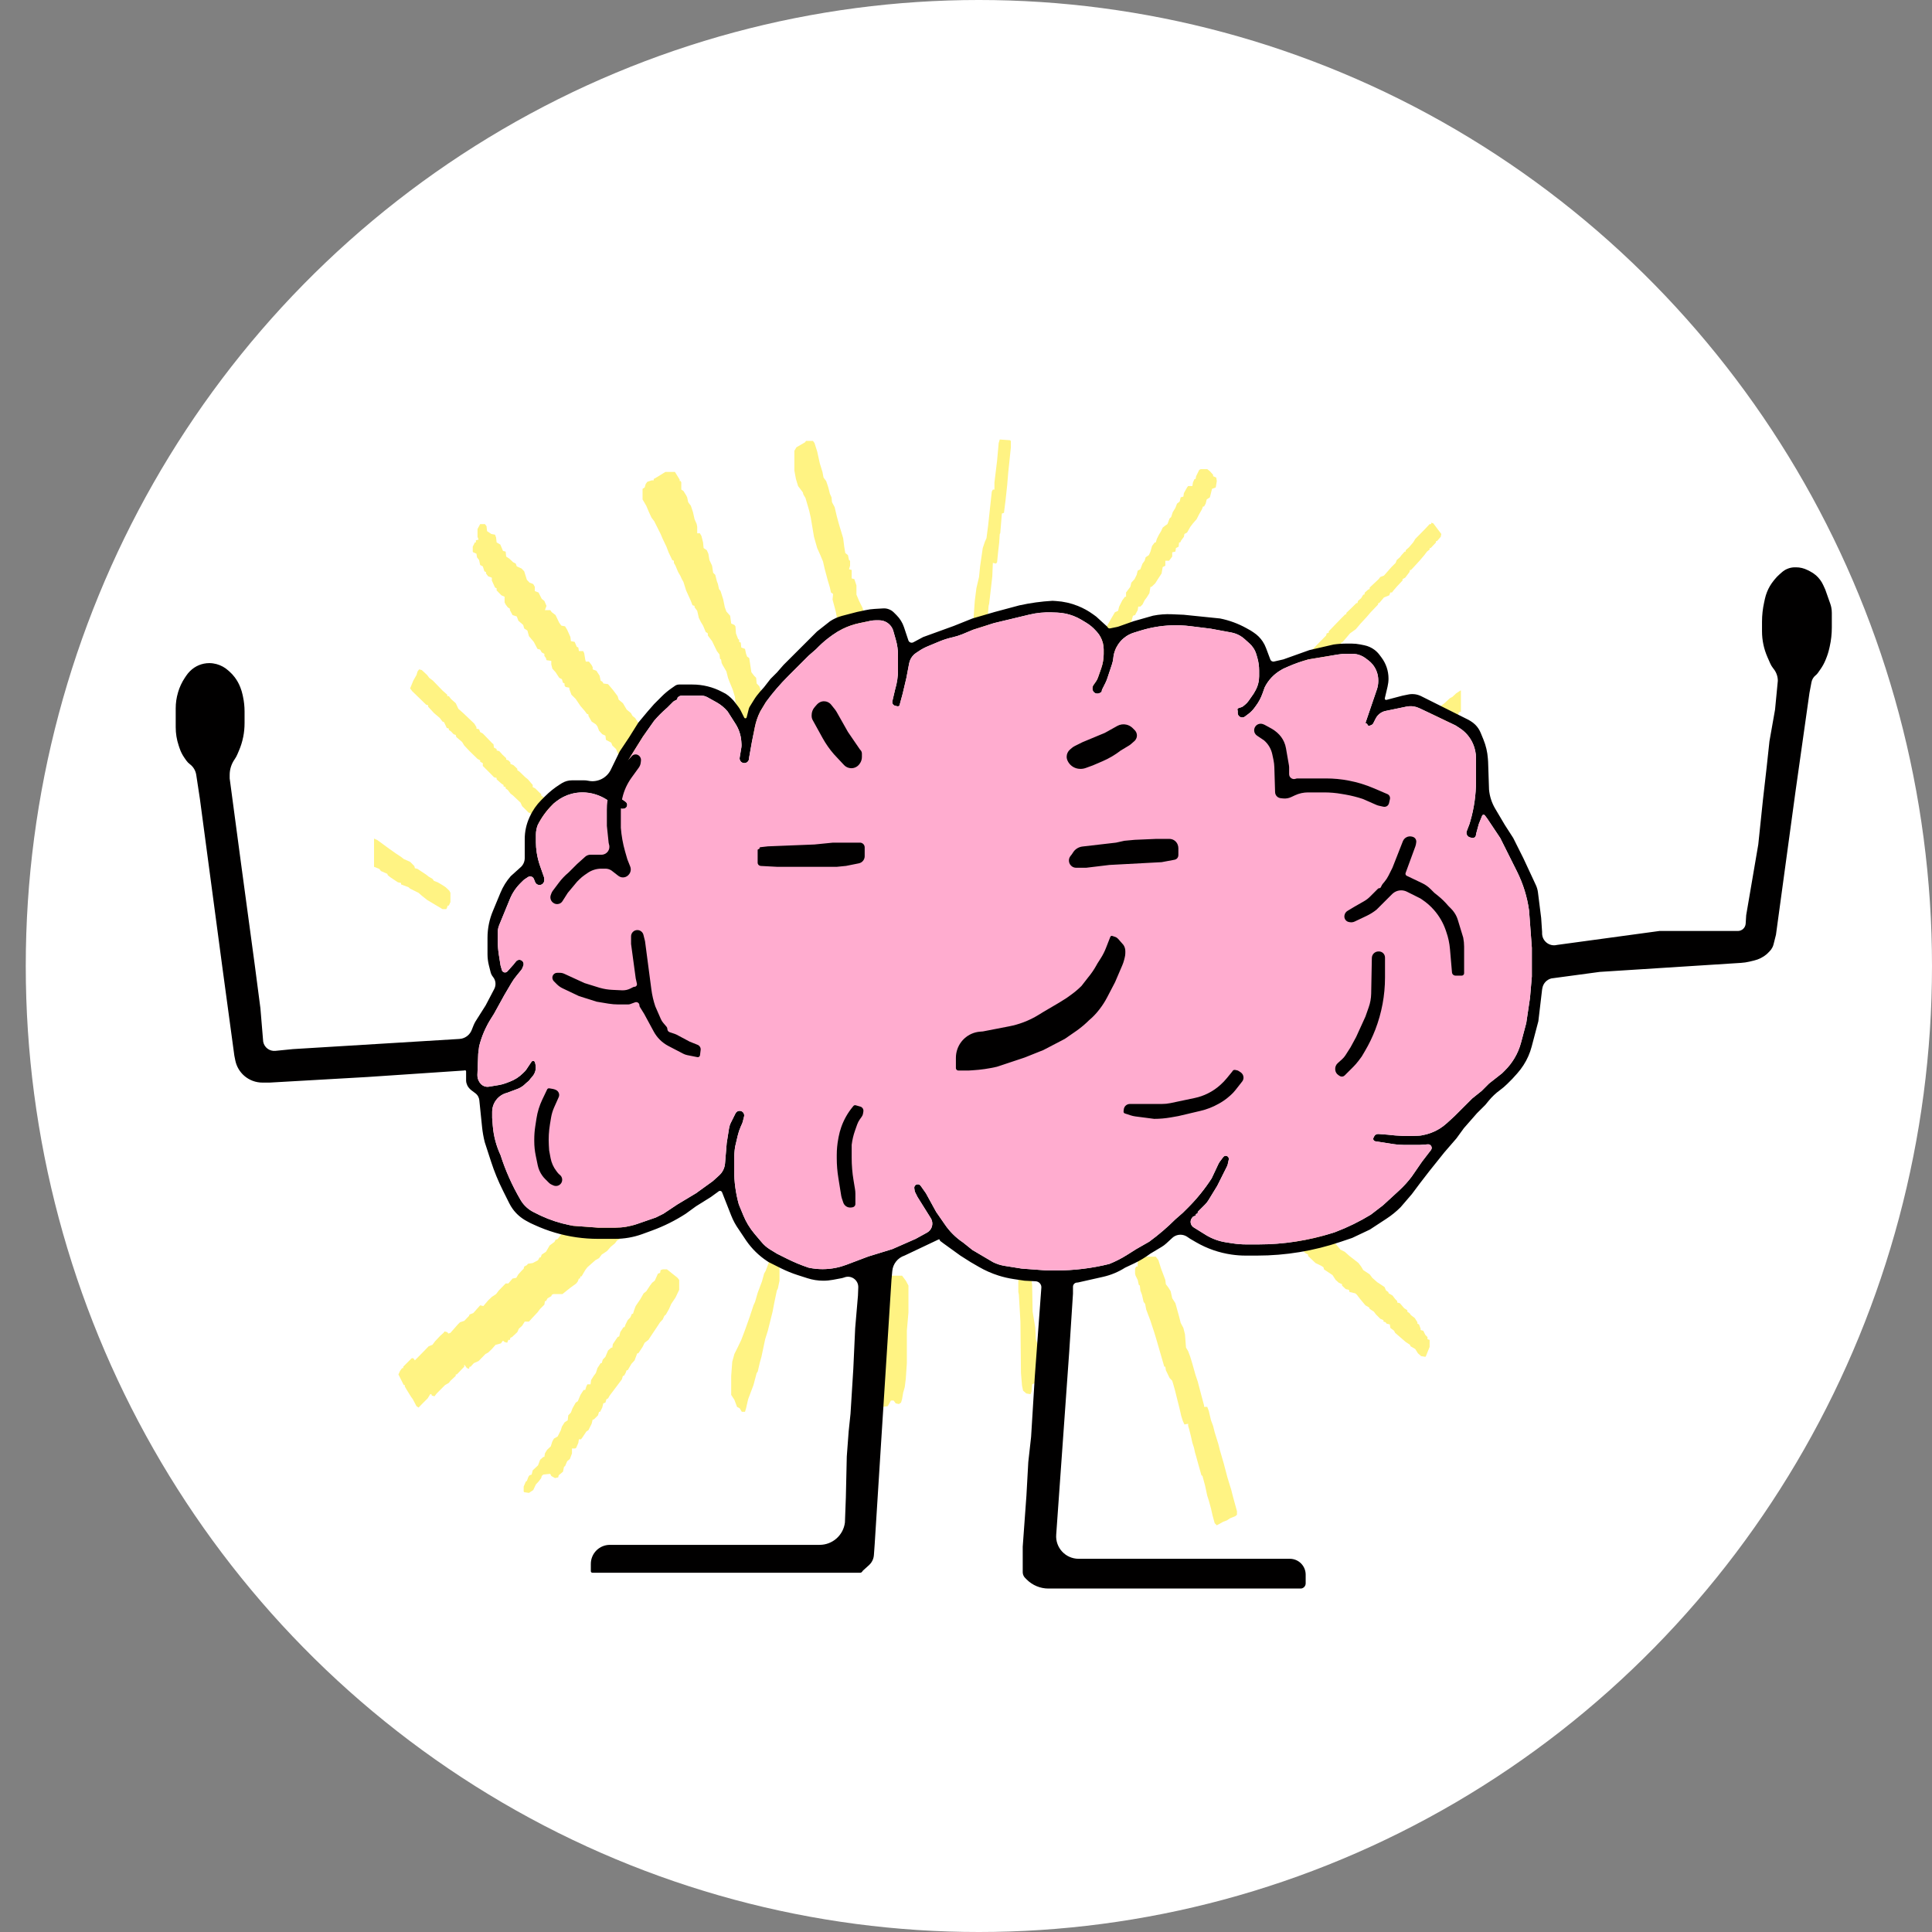
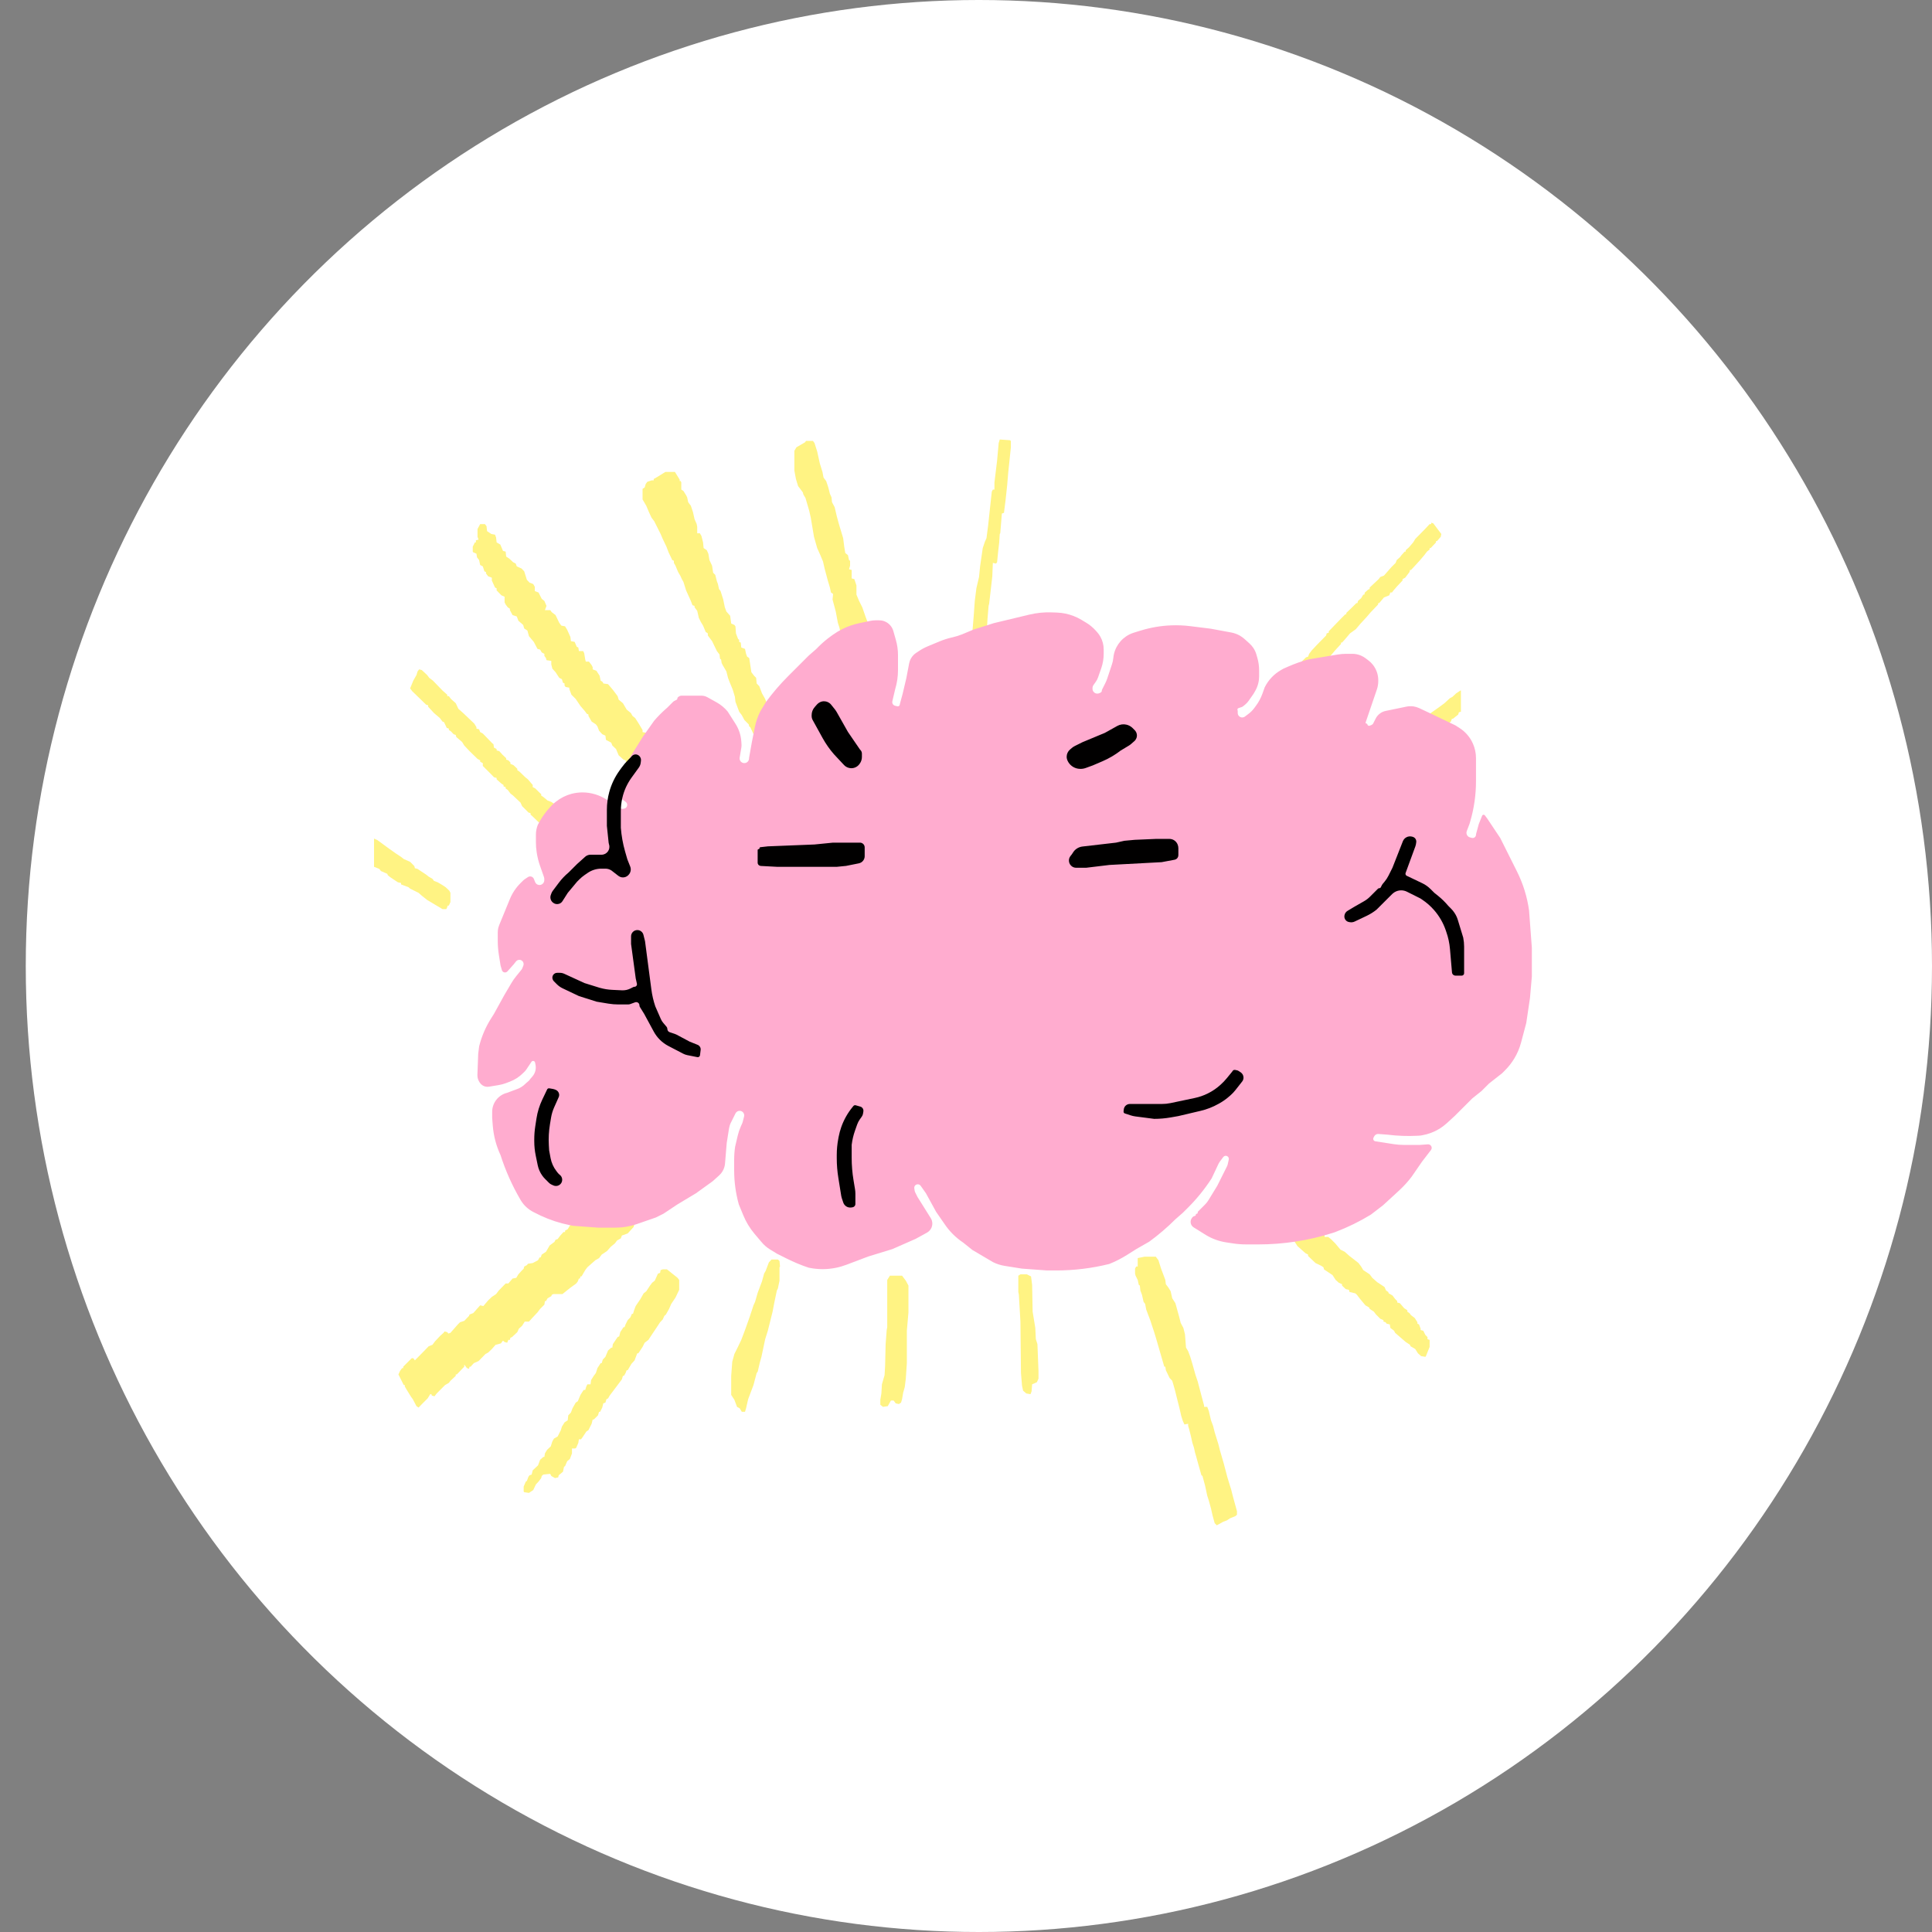
<svg xmlns="http://www.w3.org/2000/svg" width="75" height="75" viewBox="0 0 75 75" fill="none">
  <rect x="0" y="0" width="75" height="75" fill="#808080" stroke="none" />
  <ellipse cx="38" cy="37.5" rx="37" ry="37.5" fill="white" />
  <path d="M23.667 46.185H23.914L23.935 46.212V46.458L23.811 46.705L23.791 46.787L23.832 46.759H24.038L24.079 46.869L24.264 46.978L24.285 47.006V47.307L24.326 47.361L24.573 47.389L24.656 47.444L24.594 47.635L24.367 47.882L24.141 47.964L24.1 48.073L23.955 48.155L23.873 48.265L23.708 48.402L23.564 48.566L23.358 48.703L23.255 48.84L23.111 48.922L22.802 49.195L22.719 49.305L22.575 49.551H22.534L22.513 49.633H22.472L22.431 49.743L22.369 49.825L22.142 49.989L21.833 50.236H21.483L21.421 50.263L21.401 50.318L21.256 50.4L21.195 50.509H21.154L21.133 50.646L20.968 50.81L20.865 50.947L20.659 51.166L20.535 51.303H20.371L20.268 51.467L20.144 51.577L20.082 51.714L19.876 51.905L19.814 51.932L19.794 52.015H19.732L19.691 52.124L19.588 52.097L19.526 52.042L19.444 52.151L19.238 52.206L19.093 52.37L18.949 52.507L18.846 52.562L18.578 52.836L18.393 52.918L18.269 53.055H18.228L18.207 53.137L18.125 53.109L18.022 52.973V53.055L17.733 53.356H17.692V53.41L17.486 53.602L17.424 53.684L17.28 53.766L16.951 54.095L16.868 54.204L16.765 54.177L16.745 54.122H16.703L16.6 54.286L16.353 54.533L16.25 54.642L16.168 54.587L16.023 54.314L15.962 54.232L15.776 53.931L15.714 53.821V53.766H15.673L15.467 53.356L15.529 53.219L15.611 53.109H15.653V53.055L15.982 52.726H16.044L16.106 52.808L16.456 52.453L16.642 52.261L16.786 52.206L16.889 52.069L17.095 51.85L17.218 51.741L17.26 51.686L17.363 51.714L17.404 51.768L17.486 51.741L17.775 51.412L17.857 51.33L18.022 51.276L18.207 51.084L18.228 51.029L18.372 50.974L18.64 50.673L18.764 50.701L18.949 50.482L19.093 50.345L19.258 50.236L19.361 50.099L19.629 49.825H19.732L19.897 49.633L20.041 49.606L20.123 49.469L20.247 49.332L20.329 49.25L20.35 49.168L20.453 49.113L20.494 49.059L20.68 49.031L20.886 48.922L20.947 48.812H20.989L21.03 48.703L21.195 48.593L21.339 48.347L21.524 48.21L21.566 48.128L21.648 48.1L21.751 47.964L21.875 47.827H21.936V47.772L22.039 47.717L22.122 47.581L22.204 47.471L22.369 47.334L22.596 47.115L22.802 46.896L22.905 46.842L22.987 46.787L23.008 46.705L23.111 46.65L23.214 46.513H23.255V46.458L23.585 46.239L23.667 46.185Z" fill="#FFF383" />
  <path d="M18.64 20.346H18.826L18.887 20.428L18.908 20.619L19.073 20.729L19.217 20.756L19.258 20.866L19.279 21.057L19.423 21.14L19.526 21.386L19.629 21.413L19.65 21.605L19.773 21.687L19.917 21.824L20.02 21.878L20.062 21.988L20.247 22.07L20.35 22.18L20.453 22.508L20.556 22.617L20.7 22.672L20.762 22.782V22.946L20.906 23.001L21.03 23.247L21.133 23.329L21.215 23.521L21.154 23.685H21.36L21.421 23.767L21.566 23.877L21.71 24.178L21.792 24.287L21.936 24.314L22.019 24.451L22.142 24.725L22.163 24.889L22.307 24.917L22.39 25.108L22.451 25.136L22.472 25.273H22.637L22.678 25.355L22.719 25.601L22.74 25.683H22.863L22.967 25.82L23.008 25.902V25.984L23.152 26.039L23.276 26.23L23.317 26.422L23.399 26.477L23.42 26.532L23.605 26.559L23.791 26.778L23.976 27.024L24.017 27.161L24.182 27.298L24.326 27.544L24.491 27.681L24.553 27.791L24.656 27.873L24.78 28.064L24.944 28.338V28.42L25.089 28.448L25.13 28.584L25.192 28.639V28.694L25.295 28.749L25.377 28.803L25.48 28.94L25.583 29.022L25.645 29.077L25.666 29.159L25.789 29.241L25.954 29.405L26.201 29.597L26.325 29.816L26.428 29.898L26.593 30.199L26.696 30.446V30.993L26.613 31.13L26.531 31.185L26.366 31.513L26.222 31.623L26.078 31.595L25.892 31.431V31.376L25.81 31.322L25.686 31.212L25.542 31.048V30.993L25.439 30.938L25.356 30.829V30.774H25.315L25.212 30.637L25.192 30.555L25.109 30.528L24.924 30.391L24.821 30.227L24.697 30.117L24.553 29.926V29.871L24.45 29.843L24.306 29.625L24.285 29.515L24.203 29.488L24.017 29.323L23.914 29.077L23.77 28.94L23.729 28.831L23.523 28.721L23.502 28.557L23.379 28.502L23.255 28.365L23.193 28.201L23.131 28.119L22.967 28.01L22.843 27.791V27.736L22.781 27.709L22.699 27.599L22.534 27.407L22.349 27.134L22.184 26.97L22.101 26.75V26.696L21.957 26.668L21.916 26.614V26.532L21.854 26.504L21.813 26.367L21.71 26.313L21.566 26.094L21.442 25.957L21.401 25.793V25.656L21.215 25.628L21.195 25.546L21.133 25.464V25.382L21.03 25.327L20.968 25.218L20.865 25.19L20.721 24.917L20.535 24.698L20.474 24.479L20.35 24.397L20.309 24.26L20.123 24.096L20.062 23.931L19.897 23.877L19.794 23.685V23.63L19.711 23.576L19.629 23.466L19.588 23.384V23.165L19.464 23.11L19.279 22.919V22.837L19.217 22.809L19.093 22.535V22.426L18.949 22.371L18.867 22.262V22.207L18.805 22.18L18.743 21.988L18.64 21.933L18.599 21.742L18.516 21.632L18.496 21.495L18.372 21.441L18.352 21.413V21.222L18.434 21.057H18.475V20.975L18.578 20.948L18.537 20.838V20.537L18.64 20.346Z" fill="#FFF383" />
  <path d="M25.83 18.32H26.201L26.386 18.621V18.676H26.428L26.448 18.731V19.005L26.531 19.059L26.634 19.224L26.675 19.306L26.716 19.497L26.819 19.634L26.901 19.881L26.963 20.154L27.046 20.346L27.066 20.455V20.702H27.169L27.231 20.811L27.293 21.057L27.314 21.276L27.437 21.358L27.499 21.495L27.54 21.742L27.643 21.961L27.684 22.234L27.767 22.317L27.829 22.563L27.87 22.672L27.911 22.864L27.973 22.946L28.076 23.274L28.138 23.576L28.199 23.74L28.344 23.904L28.385 24.205L28.509 24.26L28.55 24.315L28.57 24.588L28.653 24.807L28.694 24.835V24.917L28.756 24.944L28.776 25.136L28.921 25.19L28.962 25.382L29.003 25.491L29.085 25.546L29.168 26.094L29.271 26.23L29.353 26.313L29.374 26.532L29.477 26.641L29.58 26.915L29.703 27.134L29.868 27.572L30.012 28.064L30.157 28.338V28.42H30.198L30.28 28.612L30.363 28.749V28.803H30.404V29.159L30.301 29.323L30.136 29.433L30.033 29.488L29.848 29.46L29.683 29.323L29.559 29.05L29.477 28.886V28.803L29.415 28.776L29.333 28.639V28.584H29.291L29.127 28.229L29.085 28.201L29.065 28.119L28.9 27.955L28.797 27.763L28.694 27.627L28.55 27.243L28.529 27.052L28.447 26.778L28.323 26.477L28.261 26.313L28.199 26.066L28.055 25.82L28.014 25.738L27.993 25.601L27.952 25.574L27.932 25.409L27.829 25.273L27.643 24.889L27.478 24.67V24.588L27.396 24.534L27.293 24.287L27.21 24.15L27.128 23.986L27.066 23.712L26.963 23.576V23.521L26.881 23.493L26.819 23.329L26.634 22.919L26.531 22.59L26.469 22.481L26.407 22.344L26.325 22.207L26.222 21.961L26.16 21.851V21.769L26.098 21.742L25.954 21.441L25.871 21.222L25.727 20.921L25.645 20.729L25.398 20.236L25.294 20.099L25.192 19.881L25.088 19.634L24.944 19.388V18.977L25.027 18.922L25.068 18.786L25.13 18.703L25.294 18.649H25.377V18.594L25.521 18.512L25.83 18.32Z" fill="#FFF383" />
  <path d="M31.29 17.116H31.558L31.619 17.198L31.723 17.527L31.826 17.992L31.928 18.32L31.97 18.54L32.073 18.676L32.155 18.923L32.217 19.169L32.279 19.306L32.299 19.497L32.402 19.689L32.485 20.045L32.567 20.346L32.732 20.893L32.773 21.222L32.814 21.468L32.917 21.55L32.959 21.742L33 21.769V21.961L32.959 22.098L33.062 22.125V22.454L33.165 22.481L33.247 22.727V23.083L33.35 23.329L33.474 23.576L33.597 23.932L33.68 24.151L33.742 24.369L33.844 24.808L33.886 25.081L34.05 25.793L34.112 25.984L34.154 26.176L34.215 26.422L34.257 26.532L34.339 27.107V27.408L34.257 27.545L34.05 27.627L33.865 27.681L33.844 27.928L33.803 27.955H33.68L33.577 27.873L33.494 27.681L33.371 27.435L33.288 27.161L33.185 26.888L33.144 26.559L33.082 26.395L33.041 26.012L32.917 25.765L32.897 25.629V25.3L32.835 25.273L32.794 25.163L32.773 24.862L32.711 24.78L32.65 24.671L32.588 24.369L32.526 24.178L32.444 23.74L32.32 23.275L32.34 23.056L32.258 23.001L32.217 22.809L32.135 22.536L32.011 22.07L31.949 21.797L31.846 21.55L31.723 21.277L31.599 20.839L31.475 20.1L31.413 19.826L31.269 19.333L31.187 19.196L31.166 19.114L30.981 18.868L30.898 18.594L30.837 18.266V17.499L30.919 17.363L31.249 17.171L31.29 17.116Z" fill="#FFF383" />
  <path d="M44.434 48.784H44.867L44.97 48.921L45.073 49.249L45.238 49.687L45.258 49.852L45.361 49.989L45.444 50.125L45.506 50.399L45.629 50.591L45.773 51.111L45.835 51.357L45.938 51.549L46 51.795L46.041 52.315L46.124 52.452L46.206 52.671L46.288 52.945L46.412 53.383L46.495 53.629L46.639 54.176L46.742 54.559V54.614H46.865L46.927 54.778L47.01 55.134L47.092 55.353L47.154 55.6L47.298 56.065L47.36 56.311L47.504 56.804L47.648 57.351L47.731 57.625L47.792 57.817L47.854 58.063L48.019 58.665V58.802L47.957 58.857L47.751 58.939L47.628 59.021L47.483 59.076L47.236 59.212L47.154 59.13L47.071 58.829L47.01 58.556L46.927 58.255L46.865 58.063L46.783 57.68L46.68 57.297L46.639 57.269L46.515 56.831L46.433 56.53L46.392 56.393L46.35 56.202L46.288 56.01L46.227 55.736L46.165 55.49L46.124 55.353V55.271L45.979 55.298L45.918 55.162L45.856 54.97L45.794 54.696L45.609 53.957L45.547 53.738L45.506 53.602L45.403 53.492L45.258 53.191L45.238 53.054H45.197L44.888 51.987L44.805 51.713L44.723 51.467L44.661 51.275L44.496 50.837L44.455 50.618L44.393 50.536L44.331 50.262L44.269 50.098L44.249 49.906L44.208 49.879L44.166 49.687L44.084 49.523L44.063 49.441V49.249L44.105 49.167H44.166V48.839L44.434 48.784Z" fill="#FFF383" />
  <path d="M47.854 45.09L48.04 45.117L48.143 45.172V45.227L48.225 45.254L48.617 45.418L48.802 45.692L48.884 45.801L49.111 45.966L49.193 46.02L49.214 46.13L49.317 46.185L49.482 46.294L49.832 46.541L50.1 46.814L50.265 46.978L50.285 47.033L50.512 47.143L50.533 47.225L50.677 47.279L50.883 47.471L51.171 47.69L51.336 47.827L51.419 47.936V48.019H51.563L51.666 48.101L51.831 48.265L52.037 48.511L52.201 48.593L52.387 48.758L52.634 48.949L52.737 49.031L52.84 49.168L52.922 49.305L53.17 49.469L53.273 49.606L53.458 49.77L53.747 49.962L53.808 50.099L53.891 50.154L53.911 50.208L54.056 50.29L54.159 50.427L54.241 50.509V50.564L54.344 50.591L54.509 50.783L54.633 50.865V50.92L54.715 50.975L54.777 51.057L54.921 51.166L55.024 51.33V51.385L55.086 51.413L55.148 51.577V51.632L55.251 51.659L55.333 51.823L55.415 51.905V51.987L55.498 52.015V52.288L55.354 52.644L55.333 52.672L55.168 52.644L55.044 52.535L54.941 52.37L54.756 52.261L54.736 52.206L54.571 52.097L54.159 51.741L54.117 51.659L53.973 51.549L53.953 51.413L53.829 51.385L53.788 51.33L53.705 51.303V51.248L53.582 51.194L53.417 51.029L53.334 50.92L53.17 50.81L53.149 50.756L53.005 50.673L52.778 50.4L52.675 50.263L52.613 50.208L52.387 50.154L52.366 50.071L52.243 50.044L52.098 49.907V49.852L51.975 49.798L51.851 49.688L51.727 49.497L51.398 49.278L51.377 49.196L51.295 49.141L51.068 49.031L50.78 48.758V48.703L50.677 48.648L50.368 48.374L50.244 48.183L50.1 48.073H49.935L49.853 47.991L49.647 47.882L49.523 47.772V47.718L49.461 47.69L49.441 47.635L49.255 47.553L49.193 47.498L49.173 47.416L48.967 47.307L48.74 47.115L48.617 47.033L48.39 46.814L48.184 46.623L48.04 46.486L47.998 46.404L47.792 46.294L47.566 46.075L47.504 45.938L47.483 45.856V45.665L47.587 45.637L47.607 45.391L47.71 45.254L47.854 45.09Z" fill="#FFF383" />
  <path d="M16.271 25.984L16.374 26.012L16.58 26.203L16.662 26.313L16.806 26.422L17.177 26.805L17.363 26.97V27.024H17.424L17.507 27.134L17.692 27.298L17.795 27.517L17.981 27.681L18.413 28.092L18.496 28.229V28.284L18.599 28.311L18.64 28.42L18.743 28.475L19.114 28.858L19.155 28.886L19.176 29.023L19.279 29.077V29.132L19.382 29.159L19.505 29.296L19.649 29.433V29.488L19.732 29.515L19.814 29.597V29.652L19.938 29.707L20.082 29.844V29.898L20.165 29.953L20.391 30.172L20.494 30.254L20.68 30.473V30.555L20.783 30.61L20.948 30.774L21.009 30.829V30.884L21.092 30.939L21.256 31.075L21.401 31.13L21.607 31.267L21.669 31.349L21.916 31.513L22.122 31.705L22.204 31.842V31.951L22.307 31.979L22.555 32.28L22.884 32.526L22.987 32.608L23.09 32.745L23.193 32.8L23.379 32.964L23.44 33.128L23.585 33.238L23.626 33.347L23.852 33.511L23.976 33.621L24.058 33.73V33.785L24.141 33.84L24.265 33.949L24.326 34.032V34.114L24.471 34.168L24.532 34.25V34.606L24.45 34.661H24.285V34.77L24.244 34.798L24.058 34.77V34.716L23.811 34.551L23.729 34.524L23.688 34.415L23.523 34.333L23.399 34.223L23.255 34.114L23.193 34.032L23.07 33.922L22.966 33.785V33.73L22.884 33.703L22.678 33.539L22.369 33.238L22.204 33.128L21.998 32.964L21.936 32.937L21.916 32.882L21.772 32.8L21.648 32.663L21.442 32.444L21.215 32.225L21.03 32.006L20.886 31.896L20.659 31.677L20.597 31.623V31.568L20.515 31.541L20.268 31.294L20.206 31.157L19.917 30.884L19.814 30.802L19.711 30.665L19.629 30.61V30.555L19.547 30.528V30.473L19.464 30.419L19.279 30.254V30.2L19.176 30.172L19.073 30.063L18.743 29.734V29.625L18.64 29.57V29.515L18.537 29.46L18.228 29.159L18.022 28.94L17.939 28.804L17.713 28.612L17.692 28.53L17.61 28.503L17.507 28.393L17.424 28.338V28.284L17.342 28.256L17.239 28.037L17.177 28.01L17.074 27.873L16.848 27.681L16.621 27.435V27.38L16.539 27.353L16.23 27.052L16.003 26.833L15.921 26.723L16.044 26.422L16.168 26.203L16.209 26.067L16.271 25.984Z" fill="#FFF383" />
  <path d="M55.56 20.291L55.642 20.318L55.951 20.729L55.93 20.838L55.786 21.003H55.745V21.057L55.539 21.276H55.498V21.331L55.395 21.413L55.292 21.55L55.106 21.769L54.88 22.015L54.777 22.125H54.736L54.715 22.207L54.55 22.426L54.447 22.481V22.535L54.241 22.754L54.097 22.919L54.035 23.001H53.973L53.932 23.11L53.726 23.192L53.541 23.411H53.499V23.466L53.211 23.767L53.046 23.959L52.819 24.205L52.634 24.424L52.407 24.588L52.222 24.807L52.098 24.944H52.057V24.999L51.831 25.245L51.645 25.464L51.419 25.71L51.171 25.984L50.986 26.176L50.842 26.34H50.8V26.395L50.594 26.614L50.512 26.696H50.45V26.751L50.285 26.887L50.182 27.024L50.12 27.052V27.106L49.956 27.271L49.812 27.462L49.688 27.544L49.647 27.654L49.461 27.791L49.358 27.927L49.173 28.119L49.07 28.256L48.946 28.393L48.823 28.584L48.637 28.721L48.534 28.858L48.39 28.968L48.307 29.132L48.04 29.433L47.875 29.625L47.566 29.953L47.463 30.09L47.236 30.336L47.03 30.446L46.865 30.637H46.824V30.692L46.7 30.802L46.556 30.911H46.495V30.966L46.371 31.075H45.938L45.897 31.048L45.856 30.911L45.876 30.747L46 30.555L46.083 30.528L46.103 30.418L46.309 30.172L46.474 30.008L46.536 29.98L46.68 29.761L46.865 29.57H46.907V29.515L47.01 29.378L47.092 29.241L47.216 29.105L47.36 28.886L47.628 28.502L47.71 28.338L47.875 28.229L47.957 28.283L47.937 28.448L48.04 28.366L48.122 28.311L48.225 28.174L48.41 28.064L48.514 27.927L48.74 27.681L48.864 27.544H48.926L48.967 27.435L49.152 27.243L49.441 26.97L49.461 26.915H49.502L49.544 26.696L49.647 26.614L49.914 26.34L50.285 25.957L50.533 25.683L50.697 25.519L50.78 25.491L50.821 25.382L50.924 25.245L51.13 25.026L51.398 24.753L51.48 24.67L51.501 24.588L51.583 24.561V24.506L51.872 24.205L52.057 24.014L52.222 23.849H52.263V23.794L52.49 23.576L52.655 23.411H52.696L52.716 23.329L52.84 23.22L52.922 23.083H52.964L52.984 23.001L53.108 22.891L53.17 22.864V22.809L53.52 22.481L53.582 22.399L53.726 22.344L54.014 22.015L54.179 21.851L54.22 21.742L54.344 21.632L54.406 21.55L54.529 21.413H54.571V21.358L54.694 21.249L54.859 21.057L54.941 20.921L55.292 20.565L55.498 20.346H55.56V20.291Z" fill="#FFF383" />
  <path d="M25.727 49.277H25.892L26.304 49.606L26.366 49.688V50.071L26.222 50.372L26.057 50.618L25.974 50.81L25.851 51.029L25.789 51.084L25.727 51.221L25.624 51.33L25.48 51.549L25.315 51.795L25.171 52.014L25.027 52.124L24.944 52.288L24.78 52.535H24.738L24.635 52.808L24.512 52.945L24.367 53.191H24.326L24.285 53.301L24.223 53.41H24.182L24.141 53.547L23.667 54.177L23.605 54.286L23.543 54.314L23.502 54.45L23.42 54.478L23.379 54.642L23.296 54.806H23.255L23.214 54.943L23.049 55.107H23.008L22.967 55.272L22.843 55.518L22.761 55.573L22.616 55.792L22.555 55.874H22.472L22.451 56.011L22.369 56.202L22.328 56.23H22.204V56.421L22.122 56.64L22.019 56.722L21.936 56.914L21.895 56.941L21.854 57.133L21.689 57.27L21.669 57.352L21.545 57.379L21.401 57.297L21.36 57.215L21.092 57.242L21.03 57.297L21.009 57.379L20.906 57.516L20.803 57.626L20.7 57.844L20.535 57.954L20.35 57.927L20.329 57.899V57.708L20.412 57.516L20.453 57.489L20.515 57.324L20.556 57.27L20.639 57.242L20.68 57.078L20.886 56.886L20.968 56.667L21.092 56.558H21.133L21.154 56.421L21.236 56.284L21.38 56.148L21.442 55.956L21.504 55.846L21.648 55.764L21.772 55.518L21.813 55.381L21.916 55.217L22.039 55.135L22.06 54.943L22.163 54.834L22.225 54.669L22.349 54.45L22.431 54.396L22.534 54.149L22.657 53.958H22.719L22.761 53.821L22.802 53.739H22.925L22.946 53.575L23.049 53.41L23.131 53.301L23.193 53.109L23.317 52.918H23.358L23.399 52.781L23.502 52.671L23.605 52.425L23.729 52.316H23.77L23.791 52.179L23.976 51.905L24.038 51.878L24.079 51.713L24.203 51.522H24.244L24.285 51.412L24.367 51.248L24.471 51.139L24.532 51.002H24.573L24.615 50.865L24.677 50.701L24.862 50.427L24.986 50.208L25.089 50.126L25.233 49.907L25.315 49.797L25.418 49.715L25.542 49.442L25.624 49.414L25.645 49.305L25.727 49.277Z" fill="#FFF383" />
-   <path d="M46.618 18.211H46.865L46.968 18.293L47.092 18.43V18.485L47.215 18.539L47.236 18.676L47.195 18.923L47.051 18.977L46.968 19.306L46.845 19.388L46.803 19.552L46.742 19.662H46.7L46.659 19.771L46.536 19.99L46.453 20.154L46.309 20.319L46.206 20.455L46.082 20.674L45.979 20.729L45.959 20.839L45.856 20.975L45.815 21.058H45.773L45.753 21.222L45.65 21.276L45.629 21.413L45.505 21.441V21.605L45.382 21.769H45.238V21.961L45.135 22.015L45.093 22.262L44.949 22.481L44.846 22.645L44.702 22.782H44.661L44.62 23.028L44.517 23.192L44.434 23.302L44.352 23.466L44.269 23.548H44.187L44.166 23.685L44.063 23.877L43.981 23.904L43.899 24.205L43.734 24.479L43.59 24.698L43.507 24.862L43.404 24.972L43.363 25.163L43.281 25.3L43.095 25.437L42.951 25.82L42.868 25.902L42.786 26.121L42.642 26.34L42.601 26.367L42.539 26.532L42.415 26.751L42.312 26.915L42.147 27.052L42.024 27.134L41.88 27.49L41.776 27.654L41.653 27.873L41.55 28.037L41.529 28.119L41.447 28.174L41.385 28.256L41.2 28.229L41.138 28.147V27.654L41.261 27.435L41.303 27.38L41.385 27.052L41.488 26.833L41.55 26.587L41.653 26.258L41.735 26.176L41.941 26.148L42.003 25.957H42.044L42.086 25.848L42.168 25.711L42.23 25.656L42.312 25.382L42.436 25.245L42.477 25.026L42.559 24.917H42.621L42.662 24.78L42.724 24.643L42.807 24.561H42.848L42.868 24.451L43.013 24.233L43.136 24.014L43.281 23.767L43.404 23.712L43.445 23.548L43.569 23.302L43.672 23.165H43.713V23.001L43.878 22.782L43.919 22.618L44.043 22.481L44.125 22.317L44.166 22.152L44.269 22.098L44.352 21.879L44.434 21.769L44.475 21.632L44.599 21.55L44.661 21.413L44.723 21.194L44.826 21.058H44.867L44.908 20.921L44.99 20.756L45.073 20.62L45.135 20.483L45.238 20.401L45.32 20.346L45.403 20.127L45.464 20.072L45.526 19.881L45.629 19.716L45.691 19.552L45.794 19.47L45.835 19.306L45.938 19.278L45.959 19.142L46.082 18.923L46.124 18.868H46.288L46.309 18.731L46.371 18.594H46.412L46.433 18.485L46.556 18.238L46.618 18.211Z" fill="#FFF383" />
  <path d="M50.285 41.805H50.965L51.336 41.832L51.418 41.859L52.242 41.914L52.531 41.941L52.716 41.969L52.819 42.024L53.025 42.051L53.108 42.106L53.437 42.16L53.953 42.188L54.097 42.297L54.138 42.407L54.406 42.489L54.55 42.544L54.632 42.626L54.694 42.763L54.735 42.927L54.715 43.118L54.571 43.365L54.509 43.42H54.241L54.22 43.392L53.087 43.283H52.943L52.922 43.392H52.799L52.696 43.31L52.654 43.228L52.593 43.201L52.572 43.31L52.531 43.337H52.366L52.304 43.255L52.16 43.283L52.098 43.228L51.83 43.201L51.748 43.118L51.521 43.064L51.192 43.036L51.006 42.954L50.8 42.9L50.78 42.872L50.12 42.79L49.894 42.708L49.791 42.571L49.75 42.434V42.297L49.811 42.243L50.12 42.215L50.059 42.106L50.079 41.969L50.203 41.832L50.285 41.805Z" fill="#FFF383" />
  <path d="M38.81 17.061L39.201 17.089L39.242 17.116V17.363L39.139 18.348L39.098 18.841L39.036 19.415L38.974 19.908L38.892 19.936L38.83 20.702L38.81 20.729L38.789 21.058L38.748 21.413L38.707 21.824L38.666 21.879L38.542 21.852L38.521 22.372L38.459 22.919L38.398 23.439L38.377 23.521L38.336 24.014L38.295 24.671L38.233 25.273L38.192 25.601L38.171 26.012L38.089 26.422L38.047 26.505L38.027 27.079L37.986 27.38L37.862 27.517L37.718 27.49L37.656 27.435L37.615 27.161L37.553 26.915V25.93L37.697 25.054L37.759 24.397L37.8 23.904L37.841 23.329L37.903 22.837L38.006 22.399L38.047 21.988L38.15 21.277L38.233 21.03L38.295 20.893L38.356 20.428L38.501 19.087L38.542 19.005H38.604V18.731L38.707 17.883L38.769 17.198L38.81 17.061Z" fill="#FFF383" />
  <path d="M29.951 48.895H30.198L30.26 48.949L30.28 49.168L30.26 49.196V49.716L30.198 50.017L30.157 50.099L30.054 50.592L29.992 50.92L29.807 51.659L29.704 51.987L29.559 52.672L29.497 52.891L29.415 53.246L29.374 53.301L29.25 53.767L29.044 54.314L28.962 54.67L28.921 54.807H28.797L28.715 54.67L28.612 54.615L28.509 54.341L28.385 54.15V53.411L28.426 52.863L28.509 52.562L28.632 52.316L28.776 52.015L28.921 51.632L29.106 51.112L29.25 50.674L29.312 50.537L29.415 50.181L29.58 49.743L29.662 49.442L29.724 49.333L29.848 49.004L29.951 48.895Z" fill="#FFF383" />
  <path d="M34.545 49.523H35.019L35.163 49.715L35.266 49.907V50.947L35.204 51.658V52.917L35.163 53.52L35.122 53.848L35.06 54.067L35.019 54.313L34.978 54.45L34.895 54.505L34.772 54.478L34.689 54.368H34.586L34.463 54.587L34.277 54.614L34.174 54.532V54.341L34.215 54.094L34.236 53.739L34.339 53.383L34.36 53.027L34.38 52.178L34.422 51.631L34.442 51.522V49.688L34.545 49.523Z" fill="#FFF383" />
  <path d="M19.773 35.975L19.917 36.029L20.185 36.084L20.453 36.276L20.7 36.467L20.865 36.577L21.092 36.741L21.236 36.823L21.38 36.933L21.669 37.069V37.124L21.751 37.179L21.936 37.343L22.41 37.644L22.472 37.699V37.754L22.616 37.781L22.781 37.891L22.925 37.973L23.111 38.164L23.152 38.274L23.131 38.63L23.008 38.821L22.966 38.849H22.822L22.616 38.712L22.369 38.575L22.204 38.465L21.957 38.274L21.73 38.137L21.483 38L21.339 37.945L21.092 37.809L20.844 37.617L20.7 37.507L20.659 37.453L20.474 37.398L20.35 37.261L20.061 37.179L19.794 36.96V36.905L19.732 36.878L19.67 36.549L19.649 36.522V36.276L19.711 36.029L19.773 35.975Z" fill="#FFF383" />
  <path d="M51.418 31.186H51.542L51.624 31.268L51.645 31.35V31.788L51.563 31.925H51.521L51.501 32.034L51.13 32.308L50.903 32.472L50.697 32.636L50.553 32.746L50.45 32.8L50.306 32.937L50.059 33.102L49.935 33.156L49.77 33.321L49.626 33.403L49.441 33.594L49.296 33.731H49.214L49.173 33.84L49.111 33.923L48.534 34.306L48.246 34.415H48.06L47.957 34.279V34.114L48.081 33.895L48.287 33.622L48.431 33.512L48.822 33.238L49.008 33.074L49.132 32.992H49.193V32.937L49.296 32.828L49.399 32.773L49.667 32.554L49.997 32.335L50.203 32.144L50.532 31.925L50.842 31.678H50.883V31.623L51.027 31.569L51.047 31.487L51.274 31.322H51.315L51.336 31.213L51.418 31.186Z" fill="#FFF383" />
  <path d="M14.52 32.554L14.643 32.608L14.87 32.773L15.055 32.91L15.364 33.129L15.57 33.265L15.673 33.347L15.921 33.457L16.085 33.621L16.106 33.703L16.209 33.731L16.539 33.95L16.642 34.032L16.786 34.114L16.848 34.196L16.992 34.251L17.177 34.36L17.301 34.442L17.445 34.579L17.486 34.661V35.017L17.425 35.154H17.383L17.342 35.263L17.322 35.291H17.177L16.992 35.181L16.58 34.935L16.374 34.771L16.25 34.661L15.921 34.497L15.859 34.442L15.57 34.333V34.278L15.447 34.251L15.158 34.059L15.055 33.977L15.035 33.922L14.787 33.813L14.726 33.731L14.52 33.649V32.554Z" fill="#FFF383" />
  <path d="M39.613 49.469H39.861L40.025 49.551L40.067 49.879L40.087 50.919L40.19 51.549L40.211 51.987L40.273 52.178L40.314 53.219V53.52L40.252 53.657L40.067 53.739L40.046 54.012L40.005 54.122L39.84 54.094L39.716 53.985L39.675 53.793L39.634 53.301L39.613 51.303L39.552 50.263L39.531 50.153V49.523L39.613 49.469Z" fill="#FFF383" />
  <path d="M56.693 26.806H56.713V27.627L56.631 27.654L56.61 27.736L56.404 27.901H56.363L56.322 28.01L56.116 28.174L55.889 28.311L55.704 28.448L55.559 28.475L55.498 28.53H55.209L55.147 28.448L55.127 28.202L55.23 28.065H55.271L55.292 27.983L55.333 27.955L55.374 27.818L55.58 27.654L55.889 27.435L56.074 27.298L56.281 27.107L56.383 27.052L56.528 26.915L56.693 26.806Z" fill="#FFF383" />
-   <path d="M69.378 22.085C69.472 22.044 69.574 22.023 69.676 22.023H69.722C69.875 22.023 70.025 22.059 70.162 22.127L70.26 22.176C70.345 22.219 70.424 22.272 70.496 22.334V22.334C70.615 22.439 70.711 22.568 70.777 22.712L70.858 22.89L71.049 23.431C71.066 23.48 71.08 23.529 71.09 23.579V23.579C71.104 23.649 71.111 23.72 71.111 23.791V24.362C71.111 24.608 71.084 24.852 71.031 25.092L71.012 25.175C70.981 25.312 70.939 25.446 70.885 25.576L70.859 25.64C70.81 25.756 70.749 25.867 70.677 25.97L70.57 26.123C70.545 26.158 70.516 26.189 70.482 26.216V26.216C70.398 26.283 70.341 26.378 70.321 26.484L70.243 26.898L69.701 30.725L68.943 36.285L68.85 36.655C68.84 36.697 68.825 36.738 68.805 36.777V36.777C68.777 36.834 68.739 36.886 68.694 36.931L68.581 37.043V37.043C68.439 37.162 68.271 37.246 68.09 37.288L67.911 37.331C67.804 37.356 67.695 37.372 67.585 37.379L62.104 37.729L60.225 37.982V37.982C60.048 38.026 59.913 38.168 59.877 38.346L59.864 38.415L59.719 39.643L59.459 40.63C59.392 40.885 59.285 41.128 59.142 41.349V41.349C59.069 41.463 58.987 41.571 58.897 41.672L58.707 41.882L58.514 42.075C58.426 42.163 58.332 42.243 58.232 42.316V42.316C58.068 42.435 57.92 42.575 57.791 42.732L57.66 42.892L57.334 43.217L56.828 43.795L56.539 44.192L56.07 44.734L55.492 45.456L55.13 45.925L54.805 46.359L54.371 46.864V46.864C54.203 47.032 54.018 47.182 53.819 47.312L53.179 47.731L52.492 48.056L52.048 48.206C51.002 48.561 49.906 48.742 48.802 48.742H48.357C48.175 48.742 47.994 48.729 47.815 48.703V48.703C47.325 48.633 46.853 48.469 46.425 48.22L46.205 48.092L46.083 48.01C46.021 47.969 45.95 47.943 45.876 47.935V47.935C45.741 47.92 45.606 47.964 45.507 48.056L45.28 48.265C45.223 48.318 45.16 48.365 45.093 48.405L44.652 48.669V48.669C44.459 48.813 44.253 48.938 44.036 49.041L43.676 49.211V49.211C43.413 49.378 43.123 49.499 42.819 49.567L41.851 49.785C41.839 49.787 41.827 49.789 41.815 49.789V49.789C41.725 49.789 41.653 49.861 41.653 49.951V50.222L41.508 52.461L41.002 59.573V59.573C40.963 60.08 41.364 60.512 41.872 60.512H50.071C50.41 60.512 50.686 60.787 50.686 61.127V61.467C50.686 61.562 50.618 61.645 50.525 61.664V61.664C50.512 61.666 50.499 61.667 50.485 61.667H40.702C40.385 61.667 40.081 61.542 39.858 61.318L39.797 61.257C39.781 61.242 39.768 61.225 39.756 61.208V61.208C39.721 61.154 39.702 61.092 39.702 61.028V60.043L39.846 58.057L39.918 56.757L40.027 55.782L40.171 53.435L40.424 50.005V50.005C40.444 49.87 40.342 49.746 40.205 49.739L39.774 49.717L39.348 49.653C39.15 49.623 38.955 49.578 38.765 49.518V49.518C38.499 49.434 38.243 49.321 38.001 49.181L37.678 48.994L37.281 48.742L36.63 48.272L36.5 48.174C36.491 48.168 36.486 48.157 36.486 48.147V48.147C36.486 48.121 36.459 48.104 36.436 48.115L35.113 48.742V48.742C34.849 48.829 34.663 49.065 34.638 49.341L34.607 49.68L34.209 55.927L33.956 59.934L33.925 60.366C33.922 60.415 33.912 60.463 33.897 60.51V60.51C33.865 60.606 33.808 60.692 33.733 60.76L33.501 60.969C33.491 60.977 33.484 60.987 33.478 60.998V60.998C33.461 61.032 33.427 61.054 33.389 61.054H22.997C22.981 61.054 22.965 61.047 22.954 61.036V61.036C22.942 61.024 22.936 61.008 22.936 60.992V60.711C22.936 60.302 23.267 59.971 23.676 59.971H31.819C32.317 59.971 32.738 59.599 32.8 59.104V59.104L32.836 58.129L32.872 56.54L32.945 55.566L33.017 54.88L33.125 53.147L33.198 51.558L33.306 50.294L33.318 49.978C33.329 49.687 33.035 49.482 32.766 49.593V49.593C32.741 49.603 32.714 49.611 32.687 49.616L32.335 49.682C32.212 49.705 32.087 49.717 31.962 49.717V49.717C31.751 49.717 31.542 49.684 31.341 49.619L30.964 49.498C30.743 49.427 30.528 49.339 30.32 49.236L29.837 48.994L29.77 48.95C29.456 48.741 29.185 48.474 28.97 48.164V48.164L28.681 47.731V47.731C28.561 47.563 28.462 47.381 28.386 47.189L28.031 46.286V46.286C28.013 46.233 27.948 46.212 27.902 46.245L27.597 46.467L27.019 46.828L26.621 47.117V47.117C26.213 47.381 25.777 47.598 25.32 47.766L24.923 47.911V47.911C24.588 48.031 24.236 48.092 23.88 48.092H23.209C22.931 48.092 22.653 48.072 22.378 48.033V48.033C21.813 47.952 21.264 47.79 20.746 47.551L20.587 47.478L20.435 47.396C20.226 47.283 20.045 47.126 19.905 46.934V46.934C19.854 46.863 19.809 46.789 19.77 46.711L19.526 46.222C19.342 45.856 19.187 45.477 19.061 45.088L18.817 44.337V44.337C18.769 44.144 18.734 43.949 18.714 43.752L18.607 42.71C18.602 42.663 18.589 42.618 18.568 42.577V42.577C18.542 42.523 18.503 42.477 18.455 42.441L18.299 42.324C18.259 42.294 18.224 42.258 18.194 42.219L18.186 42.208C18.149 42.159 18.123 42.104 18.108 42.044L18.102 42.022C18.097 42.001 18.094 41.979 18.094 41.957V41.592C18.094 41.559 18.059 41.538 18.03 41.553V41.553C18.024 41.555 18.019 41.557 18.013 41.557L14.264 41.809L10.47 42.026H10.187C9.927 42.026 9.676 41.932 9.48 41.761V41.761C9.302 41.605 9.18 41.395 9.134 41.163L9.097 40.979L8.627 37.513L7.76 31.014L7.618 30.079C7.593 29.915 7.505 29.766 7.371 29.666V29.666C7.318 29.626 7.271 29.578 7.232 29.523L7.158 29.417C7.078 29.302 7.015 29.177 6.971 29.045L6.935 28.937C6.859 28.71 6.821 28.473 6.821 28.233V27.498C6.821 27.291 6.85 27.086 6.909 26.888L6.912 26.875C6.971 26.675 7.06 26.484 7.176 26.31L7.23 26.23C7.27 26.17 7.316 26.114 7.367 26.063L7.379 26.051C7.577 25.853 7.845 25.742 8.125 25.742V25.742C8.218 25.742 8.312 25.755 8.402 25.779L8.409 25.781C8.576 25.827 8.731 25.911 8.859 26.027L8.92 26.081C8.99 26.144 9.053 26.213 9.11 26.289L9.117 26.298C9.2 26.409 9.268 26.529 9.319 26.657L9.33 26.684C9.367 26.778 9.397 26.875 9.418 26.974L9.434 27.05C9.474 27.237 9.494 27.427 9.494 27.618V28.073C9.494 28.252 9.477 28.43 9.442 28.606L9.44 28.613C9.404 28.793 9.35 28.968 9.277 29.137L9.212 29.289C9.184 29.355 9.148 29.419 9.107 29.478V29.478C8.983 29.655 8.916 29.866 8.916 30.082V30.219L9.35 33.469L9.892 37.477L10.109 39.138L10.217 40.437V40.437C10.258 40.662 10.464 40.817 10.691 40.794L11.373 40.726L17.834 40.332C17.863 40.33 17.891 40.326 17.92 40.32V40.32C18.097 40.28 18.243 40.156 18.31 39.988L18.387 39.795C18.409 39.742 18.435 39.691 18.465 39.642L18.853 39.029L19.186 38.394C19.228 38.314 19.244 38.223 19.231 38.134V38.134C19.22 38.058 19.189 37.987 19.141 37.927L19.134 37.918C19.092 37.865 19.061 37.804 19.045 37.738L18.977 37.468C18.943 37.33 18.925 37.188 18.925 37.045V36.402C18.925 36.039 18.999 35.68 19.142 35.346V35.346L19.429 34.654C19.526 34.419 19.661 34.202 19.828 34.011V34.011L20.19 33.685V33.685C20.304 33.594 20.37 33.456 20.37 33.31V32.571C20.37 32.282 20.432 31.997 20.552 31.735L20.567 31.701C20.676 31.461 20.827 31.244 21.013 31.058L21.16 30.911C21.331 30.739 21.522 30.587 21.727 30.456L21.816 30.4V30.4C21.934 30.329 22.069 30.292 22.207 30.292H22.673C22.728 30.292 22.782 30.297 22.836 30.309V30.309C23.192 30.384 23.553 30.206 23.712 29.879L24.056 29.172L24.417 28.631L24.779 28.053L25.14 27.62L25.393 27.331L25.693 27.031C25.806 26.918 25.928 26.816 26.059 26.724L26.208 26.62C26.219 26.613 26.23 26.606 26.241 26.6V26.6C26.277 26.582 26.317 26.573 26.358 26.573H26.879C27.279 26.573 27.674 26.67 28.028 26.857L28.175 26.934V26.934C28.319 27.029 28.445 27.149 28.548 27.287L28.666 27.443C28.7 27.488 28.73 27.537 28.756 27.588L28.89 27.857C28.895 27.867 28.903 27.875 28.913 27.88V27.88C28.942 27.895 28.978 27.878 28.985 27.847L29.067 27.523C29.074 27.491 29.087 27.461 29.104 27.433L29.263 27.176C29.332 27.063 29.412 26.956 29.5 26.857L29.657 26.681L29.91 26.356L30.163 26.103L30.415 25.814L31.716 24.515L32.222 24.117V24.117C32.365 24.022 32.524 23.951 32.691 23.907L33.27 23.756L33.605 23.685C33.719 23.66 33.834 23.645 33.95 23.638L34.288 23.618C34.355 23.614 34.423 23.623 34.487 23.645V23.645C34.566 23.671 34.637 23.715 34.696 23.773L34.806 23.883C34.936 24.013 35.035 24.173 35.093 24.348L35.257 24.84V24.84C35.275 24.93 35.375 24.977 35.456 24.934L35.835 24.731L37.028 24.298L37.75 24.009L38.617 23.756L39.557 23.504L39.572 23.5C39.995 23.407 40.425 23.347 40.858 23.323V23.323L40.999 23.332C41.288 23.35 41.573 23.414 41.842 23.522V23.522C42.052 23.606 42.251 23.715 42.434 23.848L42.556 23.937L42.978 24.323C42.986 24.331 42.992 24.339 42.997 24.348V24.348C43.014 24.383 43.052 24.401 43.09 24.394L43.356 24.34C43.377 24.336 43.397 24.331 43.417 24.324L44.001 24.117L44.76 23.901V23.901C45 23.853 45.245 23.834 45.49 23.845L45.953 23.865L47.362 24.009V24.009C47.721 24.081 48.067 24.208 48.387 24.386L48.554 24.479L48.673 24.558C48.809 24.648 48.926 24.765 49.017 24.901V24.901C49.069 24.98 49.113 25.065 49.146 25.154L49.313 25.598V25.598C49.333 25.659 49.397 25.695 49.46 25.68L49.819 25.598L50.83 25.237L51.77 25.02V25.02C51.938 24.996 52.108 24.984 52.278 24.984H52.469C52.581 24.984 52.692 24.995 52.802 25.017L52.962 25.049C53.105 25.078 53.24 25.138 53.356 25.225V25.225C53.431 25.281 53.496 25.347 53.552 25.421L53.628 25.523C53.806 25.759 53.902 26.046 53.902 26.342V26.342C53.902 26.447 53.889 26.552 53.865 26.655L53.758 27.108C53.758 27.112 53.757 27.116 53.757 27.12V27.12C53.757 27.154 53.789 27.178 53.821 27.17L54.444 27.006L54.676 26.959C54.761 26.942 54.849 26.94 54.935 26.952V26.952C55.016 26.964 55.096 26.989 55.169 27.025L57.009 27.945L57.09 27.993C57.156 28.033 57.217 28.081 57.272 28.135V28.135C57.361 28.224 57.431 28.329 57.479 28.446L57.588 28.712C57.683 28.945 57.741 29.192 57.759 29.443L57.768 29.57L57.804 30.653V30.653C57.828 30.914 57.91 31.167 58.044 31.393L58.418 32.025L58.743 32.53L59.141 33.325L59.611 34.335V34.335C59.658 34.431 59.69 34.534 59.703 34.64L59.828 35.635L59.864 36.177V36.231C59.864 36.533 60.148 36.756 60.442 36.682V36.682L64.416 36.141L67.461 36.141V36.141C67.624 36.141 67.758 36.014 67.767 35.852L67.787 35.527L68.256 32.783L68.437 31.05L68.581 29.786L68.69 28.775L68.907 27.548L69.015 26.428V26.428C69.015 26.265 68.96 26.105 68.86 25.976L68.83 25.937C68.785 25.88 68.747 25.817 68.718 25.75L68.61 25.504C68.543 25.35 68.491 25.19 68.456 25.026V25.026C68.419 24.854 68.401 24.679 68.401 24.503V24.139C68.401 23.885 68.429 23.631 68.484 23.383L68.515 23.241C68.535 23.151 68.562 23.064 68.596 22.979V22.979C68.658 22.824 68.743 22.679 68.847 22.549L68.893 22.492C68.95 22.421 69.014 22.354 69.083 22.294L69.178 22.211C69.237 22.158 69.305 22.116 69.378 22.085V22.085ZM40.828 23.773C40.536 23.762 40.244 23.791 39.959 23.859L38.581 24.19L37.786 24.442L37.353 24.623V24.623C37.233 24.671 37.109 24.71 36.983 24.739L36.948 24.747C36.785 24.785 36.625 24.836 36.47 24.9L36.014 25.09C35.895 25.14 35.781 25.2 35.675 25.272L35.562 25.347C35.527 25.37 35.495 25.396 35.466 25.425V25.425C35.377 25.514 35.317 25.628 35.293 25.752L35.185 26.32L35.04 26.934L34.935 27.321C34.933 27.328 34.932 27.334 34.932 27.341V27.341C34.932 27.392 34.886 27.429 34.837 27.418L34.753 27.399C34.672 27.382 34.622 27.302 34.641 27.222L34.751 26.753V26.753C34.823 26.514 34.86 26.265 34.86 26.015V25.432C34.86 25.231 34.832 25.03 34.776 24.837L34.678 24.492C34.655 24.412 34.614 24.338 34.559 24.275V24.275C34.452 24.152 34.296 24.081 34.133 24.081H33.978C33.916 24.081 33.853 24.088 33.792 24.101L33.362 24.19C33.133 24.238 32.911 24.315 32.702 24.419V24.419C32.575 24.483 32.453 24.556 32.338 24.638L32.265 24.69C32.092 24.814 31.93 24.951 31.779 25.101L31.68 25.201L31.391 25.453L30.602 26.242C30.285 26.558 29.993 26.898 29.729 27.259V27.259L29.512 27.62V27.62C29.416 27.811 29.346 28.015 29.304 28.225L29.187 28.811L29.081 29.409C29.079 29.42 29.078 29.43 29.078 29.441V29.441C29.078 29.549 28.986 29.633 28.878 29.623V29.623C28.772 29.614 28.696 29.516 28.714 29.41L28.779 29.019C28.786 28.977 28.788 28.934 28.785 28.892L28.778 28.786C28.762 28.542 28.684 28.306 28.553 28.1L28.247 27.62V27.62C28.128 27.477 27.983 27.357 27.82 27.266L27.453 27.062C27.428 27.049 27.403 27.038 27.377 27.029V27.029C27.331 27.014 27.283 27.006 27.235 27.006H26.452C26.421 27.006 26.391 27.015 26.366 27.032L26.324 27.06C26.307 27.071 26.296 27.091 26.296 27.112V27.112C26.296 27.135 26.283 27.157 26.262 27.168L26.182 27.208C26.162 27.218 26.144 27.231 26.128 27.246L25.899 27.475L25.86 27.509C25.694 27.655 25.537 27.812 25.393 27.981V27.981L24.959 28.595L24.598 29.172L24.309 29.642L23.922 30.474C23.871 30.584 23.885 30.713 23.957 30.81L24.042 30.922C24.051 30.934 24.065 30.942 24.08 30.942V30.942C24.107 30.942 24.128 30.963 24.128 30.989V30.989C24.128 31.005 24.136 31.019 24.148 31.028L24.288 31.127C24.343 31.167 24.363 31.238 24.338 31.301V31.301C24.32 31.347 24.28 31.381 24.231 31.39L24.206 31.395C24.156 31.405 24.105 31.396 24.062 31.368L23.622 31.086L23.527 31.026C23.398 30.946 23.26 30.883 23.115 30.838L23.104 30.835C22.945 30.786 22.777 30.761 22.611 30.761V30.761C22.468 30.761 22.324 30.78 22.186 30.816V30.816C21.966 30.875 21.76 30.979 21.582 31.121L21.491 31.194L21.436 31.249C21.209 31.476 21.02 31.738 20.876 32.025V32.025V32.025C20.829 32.144 20.804 32.271 20.804 32.4V32.696C20.804 32.826 20.814 32.956 20.834 33.084L20.837 33.104C20.863 33.275 20.905 33.443 20.962 33.606L21.115 34.042C21.125 34.069 21.129 34.097 21.129 34.125V34.171C21.129 34.248 21.081 34.317 21.009 34.344V34.344C20.915 34.38 20.81 34.333 20.773 34.24L20.725 34.121C20.707 34.074 20.667 34.039 20.618 34.027V34.027C20.576 34.017 20.53 34.024 20.494 34.049L20.374 34.129C20.348 34.146 20.323 34.166 20.301 34.189L20.203 34.286C20.027 34.462 19.888 34.67 19.794 34.9L19.38 35.909C19.366 35.943 19.354 35.978 19.345 36.014V36.014C19.33 36.074 19.323 36.136 19.323 36.198V36.524C19.323 36.701 19.337 36.879 19.364 37.054L19.431 37.477L19.483 37.659C19.496 37.703 19.53 37.736 19.574 37.747V37.747C19.619 37.758 19.667 37.743 19.698 37.709L19.937 37.441L20.032 37.322C20.063 37.283 20.111 37.26 20.161 37.26V37.26C20.279 37.26 20.359 37.379 20.315 37.488L20.276 37.587C20.267 37.61 20.254 37.631 20.239 37.649L20.046 37.886C19.973 37.974 19.908 38.068 19.85 38.166L19.576 38.632L19.178 39.354L19.063 39.537C18.852 39.87 18.696 40.235 18.6 40.618V40.618L18.564 40.907L18.533 41.728C18.53 41.828 18.558 41.926 18.613 42.009L18.628 42.032C18.657 42.075 18.696 42.112 18.741 42.139V42.139C18.813 42.183 18.899 42.199 18.982 42.185L19.367 42.121C19.458 42.106 19.546 42.082 19.632 42.05L19.786 41.992C19.981 41.919 20.157 41.806 20.305 41.658L20.384 41.579C20.399 41.564 20.413 41.548 20.424 41.53L20.632 41.219C20.662 41.173 20.729 41.173 20.759 41.219V41.219C20.765 41.227 20.769 41.237 20.771 41.246L20.789 41.335C20.821 41.497 20.776 41.666 20.667 41.79L20.587 41.882L20.573 41.903C20.545 41.943 20.511 41.978 20.471 42.006V42.006C20.452 42.019 20.434 42.034 20.418 42.051L20.391 42.077C20.306 42.162 20.204 42.228 20.091 42.271L19.684 42.423V42.423C19.344 42.508 19.106 42.813 19.106 43.163V43.398L19.13 43.705C19.162 44.099 19.264 44.484 19.431 44.842V44.842V44.842C19.623 45.442 19.88 46.019 20.198 46.563L20.226 46.611V46.611C20.344 46.8 20.512 46.953 20.711 47.053L20.985 47.189V47.189C21.345 47.357 21.724 47.481 22.113 47.559L22.249 47.586L23.225 47.658H23.874C24.019 47.658 24.164 47.647 24.307 47.623V47.623C24.453 47.598 24.596 47.562 24.735 47.514L25.465 47.261L25.754 47.117L26.296 46.756L27.019 46.322L27.669 45.853L27.922 45.624C28.017 45.538 28.085 45.427 28.12 45.304V45.304C28.133 45.261 28.141 45.217 28.145 45.172L28.211 44.373L28.301 43.803C28.314 43.726 28.337 43.651 28.372 43.582L28.553 43.22C28.587 43.153 28.658 43.115 28.732 43.123V43.123C28.839 43.135 28.911 43.238 28.885 43.343L28.833 43.548C28.828 43.568 28.821 43.588 28.813 43.607L28.756 43.735C28.706 43.847 28.667 43.964 28.639 44.083L28.537 44.517V44.517C28.512 44.685 28.5 44.855 28.5 45.025V45.431C28.5 45.879 28.561 46.325 28.681 46.756V46.756L28.857 47.182C28.908 47.307 28.969 47.428 29.038 47.543V47.543C29.113 47.668 29.198 47.786 29.292 47.898L29.548 48.2V48.2C29.644 48.319 29.759 48.422 29.89 48.502L30.163 48.669L30.549 48.862C30.821 48.998 31.102 49.115 31.391 49.211V49.211L31.422 49.217C31.759 49.285 32.107 49.285 32.444 49.217V49.217C32.585 49.189 32.723 49.149 32.857 49.098L33.703 48.778L34.643 48.489L35.546 48.092L35.986 47.85C36.151 47.759 36.23 47.566 36.176 47.385V47.385C36.166 47.351 36.151 47.318 36.132 47.288L35.618 46.467L35.526 46.283C35.516 46.261 35.508 46.238 35.505 46.214L35.493 46.13C35.482 46.056 35.532 45.988 35.606 45.976V45.976C35.658 45.967 35.71 45.989 35.74 46.032L35.944 46.322L36.341 47.045L36.666 47.514V47.514C36.857 47.8 37.103 48.045 37.389 48.236V48.236L37.75 48.525L38.545 48.994V48.994C38.689 49.066 38.843 49.116 39.001 49.141L39.665 49.247L40.641 49.319H41.007C41.7 49.319 42.39 49.234 43.062 49.067V49.067V49.067C43.302 48.971 43.533 48.853 43.752 48.715L44.11 48.489L44.616 48.2L44.622 48.195C44.978 47.934 45.315 47.646 45.627 47.334V47.334L45.916 47.081L46.122 46.876C46.466 46.532 46.772 46.153 47.036 45.745V45.745L47.307 45.169C47.319 45.144 47.334 45.12 47.351 45.097L47.487 44.916C47.52 44.872 47.577 44.856 47.628 44.876V44.876C47.683 44.898 47.714 44.957 47.701 45.014L47.66 45.198C47.654 45.225 47.644 45.252 47.632 45.277L47.253 46.034L46.915 46.586C46.876 46.651 46.829 46.711 46.775 46.764L46.509 47.03C46.5 47.039 46.495 47.052 46.495 47.066V47.081C46.495 47.101 46.478 47.117 46.458 47.117V47.117C46.438 47.117 46.422 47.133 46.422 47.153V47.159C46.422 47.177 46.411 47.193 46.394 47.199L46.347 47.214C46.325 47.221 46.307 47.235 46.293 47.253L46.268 47.286C46.228 47.339 46.212 47.407 46.223 47.473L46.223 47.475C46.235 47.546 46.276 47.608 46.337 47.646L46.82 47.947V47.947C47.058 48.09 47.322 48.186 47.597 48.228L47.857 48.268C48.032 48.295 48.209 48.308 48.387 48.308H48.849C49.827 48.308 50.799 48.158 51.731 47.863L51.806 47.839L51.853 47.821C52.326 47.641 52.782 47.417 53.215 47.153V47.153L53.685 46.792L54.118 46.395L54.323 46.206C54.499 46.043 54.661 45.865 54.805 45.673V45.673L55.203 45.095L55.55 44.644C55.559 44.632 55.566 44.618 55.571 44.604V44.604C55.602 44.511 55.529 44.417 55.431 44.423L55.13 44.445H54.479C54.359 44.445 54.24 44.436 54.121 44.418L53.391 44.305C53.371 44.302 53.352 44.293 53.337 44.278V44.278C53.307 44.248 53.3 44.203 53.319 44.166L53.344 44.116C53.375 44.053 53.442 44.015 53.512 44.021L53.866 44.048V44.048C54.25 44.096 54.638 44.11 55.026 44.09L55.13 44.084L55.198 44.073C55.44 44.032 55.671 43.946 55.88 43.818V43.818C55.982 43.755 56.078 43.682 56.167 43.601L56.467 43.326L57.154 42.64L57.515 42.351L57.804 42.062L58.31 41.665L58.427 41.548C58.565 41.41 58.686 41.255 58.787 41.087V41.087C58.902 40.896 58.99 40.689 59.047 40.473L59.249 39.715L59.394 38.74L59.466 37.91V36.791L59.358 35.346V35.346C59.286 34.82 59.128 34.31 58.891 33.835L58.238 32.53L57.732 31.772L57.642 31.652C57.63 31.637 57.612 31.628 57.593 31.628V31.628C57.568 31.628 57.545 31.643 57.536 31.666L57.407 31.988L57.303 32.369C57.3 32.38 57.298 32.392 57.298 32.403V32.403C57.298 32.486 57.22 32.547 57.14 32.527L57.068 32.509C56.96 32.482 56.9 32.366 56.94 32.262L57.045 31.988L57.074 31.889C57.223 31.38 57.298 30.853 57.298 30.323V29.431C57.298 29.237 57.257 29.044 57.178 28.866V28.866C57.068 28.618 56.888 28.408 56.659 28.262L56.503 28.161L55.6 27.728L55.093 27.489C55.022 27.456 54.946 27.434 54.869 27.422V27.422C54.779 27.41 54.687 27.413 54.598 27.431L53.793 27.598C53.721 27.612 53.654 27.64 53.593 27.681V27.681C53.511 27.735 53.445 27.811 53.401 27.899L53.31 28.079C53.296 28.109 53.27 28.132 53.24 28.144L53.17 28.172C53.136 28.186 53.097 28.168 53.085 28.133L53.078 28.112C53.074 28.099 53.061 28.089 53.046 28.089V28.089C53.023 28.089 53.006 28.066 53.014 28.044L53.45 26.766C53.486 26.662 53.504 26.553 53.504 26.443V26.407C53.504 26.187 53.429 25.974 53.292 25.802V25.802C53.241 25.738 53.182 25.681 53.117 25.633L53.007 25.55C52.953 25.51 52.895 25.476 52.833 25.45V25.45C52.727 25.404 52.614 25.381 52.499 25.381H52.261C52.151 25.381 52.04 25.39 51.931 25.409L50.794 25.598V25.598C50.53 25.67 50.271 25.761 50.019 25.871L49.819 25.959L49.734 26.008C49.459 26.164 49.237 26.398 49.096 26.681V26.681L49.009 26.924C48.947 27.098 48.859 27.262 48.748 27.409L48.685 27.494C48.622 27.577 48.548 27.652 48.464 27.714L48.327 27.817C48.31 27.83 48.291 27.839 48.27 27.845V27.845C48.159 27.877 48.048 27.793 48.048 27.678V27.597C48.048 27.588 48.046 27.579 48.042 27.571V27.571C48.026 27.54 48.042 27.501 48.076 27.49L48.2 27.449C48.219 27.442 48.237 27.433 48.253 27.42L48.329 27.359C48.382 27.317 48.429 27.266 48.469 27.21L48.662 26.934L48.729 26.818C48.781 26.727 48.82 26.63 48.845 26.528V26.528C48.868 26.438 48.879 26.345 48.879 26.252V26.027C48.879 25.862 48.856 25.698 48.811 25.539L48.774 25.412C48.748 25.32 48.708 25.232 48.655 25.153V25.153C48.612 25.089 48.561 25.03 48.504 24.979L48.313 24.807C48.257 24.757 48.196 24.712 48.131 24.675V24.675C48.028 24.617 47.917 24.576 47.8 24.554L47 24.406L46.213 24.308C45.967 24.277 45.719 24.267 45.472 24.276V24.276C45.072 24.291 44.675 24.358 44.292 24.475L44.019 24.559C43.959 24.578 43.901 24.601 43.844 24.629V24.629C43.493 24.805 43.256 25.149 43.219 25.541V25.541C43.211 25.627 43.193 25.711 43.165 25.793L42.983 26.34C42.963 26.399 42.94 26.456 42.912 26.512L42.782 26.771C42.776 26.783 42.773 26.796 42.773 26.809V26.809C42.773 26.841 42.755 26.871 42.726 26.885L42.678 26.909C42.646 26.925 42.609 26.93 42.573 26.925L42.568 26.924C42.478 26.909 42.411 26.831 42.411 26.739V26.714C42.411 26.669 42.426 26.625 42.452 26.588L42.536 26.47C42.573 26.418 42.603 26.362 42.624 26.302L42.751 25.94C42.813 25.761 42.845 25.573 42.845 25.384V25.209C42.845 25.038 42.801 24.869 42.718 24.72V24.72C42.682 24.655 42.64 24.595 42.591 24.54L42.543 24.487C42.432 24.362 42.302 24.254 42.158 24.168L41.981 24.062C41.883 24.003 41.779 23.952 41.672 23.911V23.911C41.468 23.833 41.252 23.788 41.033 23.78L40.828 23.773Z" fill="#010000" />
  <path d="M40.828 23.773C40.536 23.762 40.244 23.791 39.959 23.859L38.581 24.19L37.786 24.442L37.353 24.623V24.623C37.233 24.671 37.109 24.71 36.983 24.739L36.948 24.747C36.785 24.785 36.625 24.836 36.47 24.9L36.014 25.09C35.895 25.14 35.781 25.2 35.675 25.272L35.562 25.347C35.527 25.37 35.495 25.396 35.466 25.425V25.425C35.377 25.514 35.317 25.628 35.293 25.752L35.185 26.32L35.04 26.934L34.935 27.321C34.933 27.328 34.932 27.334 34.932 27.341V27.341C34.932 27.392 34.886 27.429 34.837 27.418L34.753 27.399C34.672 27.382 34.622 27.302 34.641 27.222L34.751 26.753V26.753C34.823 26.514 34.86 26.265 34.86 26.015V25.432C34.86 25.231 34.832 25.03 34.776 24.837L34.678 24.492C34.655 24.412 34.614 24.338 34.559 24.275V24.275C34.452 24.152 34.296 24.081 34.133 24.081H33.978C33.916 24.081 33.853 24.088 33.792 24.101L33.362 24.19C33.133 24.238 32.911 24.315 32.702 24.419V24.419C32.575 24.483 32.453 24.556 32.338 24.638L32.265 24.69C32.092 24.814 31.93 24.951 31.779 25.101L31.68 25.201L31.391 25.453L30.602 26.242C30.285 26.558 29.993 26.898 29.729 27.259V27.259L29.512 27.62V27.62C29.416 27.811 29.346 28.015 29.304 28.225L29.187 28.811L29.081 29.409C29.079 29.42 29.078 29.43 29.078 29.441V29.441C29.078 29.549 28.986 29.633 28.878 29.623V29.623C28.772 29.614 28.696 29.516 28.714 29.41L28.779 29.019C28.786 28.977 28.788 28.934 28.785 28.892L28.778 28.786C28.762 28.542 28.684 28.306 28.553 28.1L28.247 27.62V27.62C28.128 27.477 27.983 27.357 27.82 27.266L27.453 27.062C27.428 27.049 27.403 27.038 27.377 27.029V27.029C27.331 27.014 27.283 27.006 27.235 27.006H26.452C26.421 27.006 26.391 27.015 26.366 27.032L26.324 27.06C26.307 27.071 26.296 27.091 26.296 27.112V27.112C26.296 27.135 26.283 27.157 26.262 27.168L26.182 27.208C26.162 27.218 26.144 27.231 26.128 27.246L25.899 27.475L25.86 27.509C25.694 27.655 25.537 27.812 25.393 27.981V27.981L24.959 28.595L24.598 29.172L24.309 29.642L23.922 30.474C23.871 30.584 23.885 30.713 23.957 30.81L24.042 30.922C24.051 30.934 24.065 30.942 24.08 30.942V30.942C24.107 30.942 24.128 30.963 24.128 30.989V30.989C24.128 31.005 24.136 31.019 24.148 31.028L24.288 31.127C24.343 31.167 24.363 31.238 24.338 31.301V31.301C24.32 31.347 24.28 31.381 24.231 31.39L24.206 31.395C24.156 31.405 24.105 31.396 24.062 31.368L23.622 31.086L23.527 31.026C23.398 30.946 23.26 30.883 23.115 30.838L23.104 30.835C22.945 30.786 22.777 30.761 22.611 30.761V30.761C22.468 30.761 22.324 30.78 22.186 30.816V30.816C21.966 30.875 21.76 30.979 21.582 31.121L21.491 31.194L21.436 31.249C21.209 31.476 21.02 31.738 20.876 32.025V32.025V32.025C20.829 32.144 20.804 32.271 20.804 32.4V32.696C20.804 32.826 20.814 32.956 20.834 33.084L20.837 33.104C20.863 33.275 20.905 33.443 20.962 33.606L21.115 34.042C21.125 34.069 21.129 34.097 21.129 34.125V34.171C21.129 34.248 21.081 34.317 21.009 34.344V34.344C20.915 34.38 20.81 34.333 20.773 34.24L20.725 34.121C20.707 34.074 20.667 34.039 20.618 34.027V34.027C20.576 34.017 20.53 34.024 20.494 34.049L20.374 34.129C20.348 34.146 20.323 34.166 20.301 34.189L20.203 34.286C20.027 34.462 19.888 34.67 19.794 34.9L19.38 35.909C19.366 35.943 19.354 35.978 19.345 36.014V36.014C19.33 36.074 19.323 36.136 19.323 36.198V36.524C19.323 36.701 19.337 36.879 19.364 37.054L19.431 37.477L19.483 37.659C19.496 37.703 19.53 37.736 19.574 37.747V37.747C19.619 37.758 19.667 37.743 19.698 37.709L19.937 37.441L20.032 37.322C20.063 37.283 20.111 37.26 20.161 37.26V37.26C20.279 37.26 20.359 37.379 20.315 37.488L20.276 37.587C20.267 37.61 20.254 37.631 20.239 37.649L20.046 37.886C19.973 37.974 19.908 38.068 19.85 38.166L19.576 38.632L19.178 39.354L19.063 39.537C18.852 39.87 18.696 40.235 18.6 40.618V40.618L18.564 40.907L18.533 41.728C18.53 41.828 18.558 41.926 18.613 42.009L18.628 42.032C18.657 42.075 18.696 42.112 18.741 42.139V42.139C18.813 42.183 18.899 42.199 18.982 42.185L19.367 42.121C19.458 42.106 19.546 42.082 19.632 42.05L19.786 41.992C19.981 41.919 20.157 41.806 20.305 41.658L20.384 41.579C20.399 41.564 20.413 41.548 20.424 41.53L20.632 41.219C20.662 41.173 20.729 41.173 20.759 41.219V41.219C20.765 41.227 20.769 41.237 20.771 41.246L20.789 41.335C20.821 41.497 20.776 41.666 20.667 41.79L20.587 41.882L20.573 41.903C20.545 41.943 20.511 41.978 20.471 42.006V42.006C20.452 42.019 20.434 42.034 20.418 42.051L20.391 42.077C20.306 42.162 20.204 42.228 20.091 42.271L19.684 42.423V42.423C19.344 42.508 19.106 42.813 19.106 43.163V43.398L19.13 43.705C19.162 44.099 19.264 44.484 19.431 44.842V44.842V44.842C19.623 45.442 19.88 46.019 20.198 46.563L20.226 46.611V46.611C20.344 46.8 20.512 46.953 20.711 47.053L20.985 47.189V47.189C21.345 47.357 21.724 47.481 22.113 47.559L22.249 47.586L23.225 47.658H23.874C24.019 47.658 24.164 47.647 24.307 47.623V47.623C24.453 47.598 24.596 47.562 24.735 47.514L25.465 47.261L25.754 47.117L26.296 46.756L27.019 46.322L27.669 45.853L27.922 45.624C28.017 45.538 28.085 45.427 28.12 45.304V45.304C28.133 45.261 28.141 45.217 28.145 45.172L28.211 44.373L28.301 43.803C28.314 43.726 28.337 43.651 28.372 43.582L28.553 43.22C28.587 43.153 28.658 43.115 28.732 43.123V43.123C28.839 43.135 28.911 43.238 28.885 43.343L28.833 43.548C28.828 43.568 28.821 43.588 28.813 43.607L28.756 43.735C28.706 43.847 28.667 43.964 28.639 44.083L28.537 44.517V44.517C28.512 44.685 28.5 44.855 28.5 45.025V45.431C28.5 45.879 28.561 46.325 28.681 46.756V46.756L28.857 47.182C28.908 47.307 28.969 47.428 29.038 47.543V47.543C29.113 47.668 29.198 47.786 29.292 47.898L29.548 48.2V48.2C29.644 48.319 29.759 48.422 29.89 48.502L30.163 48.669L30.549 48.862C30.821 48.998 31.102 49.115 31.391 49.211V49.211L31.422 49.217C31.759 49.285 32.107 49.285 32.444 49.217V49.217C32.585 49.189 32.723 49.149 32.857 49.098L33.703 48.778L34.643 48.489L35.546 48.092L35.986 47.85C36.151 47.759 36.23 47.566 36.176 47.385V47.385C36.166 47.351 36.151 47.318 36.132 47.288L35.618 46.467L35.526 46.283C35.516 46.261 35.508 46.238 35.505 46.214L35.493 46.13C35.482 46.056 35.532 45.988 35.606 45.976V45.976C35.658 45.967 35.71 45.989 35.74 46.032L35.944 46.322L36.341 47.045L36.666 47.514V47.514C36.857 47.8 37.103 48.045 37.389 48.236V48.236L37.75 48.525L38.545 48.994V48.994C38.689 49.066 38.843 49.116 39.001 49.141L39.665 49.247L40.641 49.319H41.007C41.7 49.319 42.39 49.234 43.062 49.067V49.067V49.067C43.302 48.971 43.533 48.853 43.752 48.715L44.11 48.489L44.616 48.2L44.622 48.195C44.978 47.934 45.315 47.646 45.627 47.334V47.334L45.916 47.081L46.122 46.876C46.466 46.532 46.772 46.153 47.036 45.745V45.745L47.307 45.169C47.319 45.144 47.334 45.12 47.351 45.097L47.487 44.916C47.52 44.872 47.577 44.856 47.628 44.876V44.876C47.683 44.898 47.714 44.957 47.701 45.014L47.66 45.198C47.654 45.225 47.644 45.252 47.632 45.277L47.253 46.034L46.915 46.586C46.876 46.651 46.829 46.711 46.775 46.764L46.509 47.03C46.5 47.039 46.495 47.052 46.495 47.066V47.081C46.495 47.101 46.478 47.117 46.458 47.117V47.117C46.438 47.117 46.422 47.133 46.422 47.153V47.159C46.422 47.177 46.411 47.193 46.394 47.199L46.347 47.214C46.325 47.221 46.307 47.235 46.293 47.253L46.268 47.286C46.228 47.339 46.212 47.407 46.223 47.473L46.223 47.475C46.235 47.546 46.276 47.608 46.337 47.646L46.82 47.947V47.947C47.058 48.09 47.322 48.186 47.597 48.228L47.857 48.268C48.032 48.295 48.209 48.308 48.387 48.308H48.849C49.827 48.308 50.799 48.158 51.731 47.863L51.806 47.839L51.853 47.821C52.326 47.641 52.782 47.417 53.215 47.153V47.153L53.685 46.792L54.118 46.395L54.323 46.206C54.499 46.043 54.661 45.865 54.805 45.673V45.673L55.203 45.095L55.55 44.644C55.559 44.632 55.566 44.618 55.571 44.604V44.604C55.602 44.511 55.529 44.417 55.431 44.423L55.13 44.445H54.479C54.359 44.445 54.24 44.436 54.121 44.418L53.391 44.305C53.371 44.302 53.352 44.293 53.337 44.278V44.278C53.307 44.248 53.3 44.203 53.319 44.166L53.344 44.116C53.375 44.053 53.442 44.015 53.512 44.021L53.866 44.048V44.048C54.25 44.096 54.638 44.11 55.026 44.09L55.13 44.084L55.198 44.073C55.44 44.032 55.671 43.946 55.88 43.818V43.818C55.982 43.755 56.078 43.682 56.167 43.601L56.467 43.326L57.154 42.64L57.515 42.351L57.804 42.062L58.31 41.665L58.427 41.548C58.565 41.41 58.686 41.255 58.787 41.087V41.087C58.902 40.896 58.99 40.689 59.047 40.473L59.249 39.715L59.394 38.74L59.466 37.91V36.791L59.358 35.346V35.346C59.286 34.82 59.128 34.31 58.891 33.835L58.238 32.53L57.732 31.772L57.642 31.652C57.63 31.637 57.612 31.628 57.593 31.628V31.628C57.568 31.628 57.545 31.643 57.536 31.666L57.407 31.988L57.303 32.369C57.3 32.38 57.298 32.392 57.298 32.403V32.403C57.298 32.486 57.22 32.547 57.14 32.527L57.068 32.509C56.96 32.482 56.9 32.366 56.94 32.262L57.045 31.988L57.074 31.889C57.223 31.38 57.298 30.853 57.298 30.323V29.431C57.298 29.237 57.257 29.044 57.178 28.866V28.866C57.068 28.618 56.888 28.408 56.659 28.262L56.503 28.161L55.6 27.728L55.093 27.489C55.022 27.456 54.946 27.434 54.869 27.422V27.422C54.779 27.41 54.687 27.413 54.598 27.431L53.793 27.598C53.721 27.612 53.654 27.64 53.593 27.681V27.681C53.511 27.735 53.445 27.811 53.401 27.899L53.31 28.079C53.296 28.109 53.27 28.132 53.24 28.144L53.17 28.172C53.136 28.186 53.097 28.168 53.085 28.133L53.078 28.112C53.074 28.099 53.061 28.089 53.046 28.089V28.089C53.023 28.089 53.006 28.066 53.014 28.044L53.45 26.766C53.486 26.662 53.504 26.553 53.504 26.443V26.407C53.504 26.187 53.429 25.974 53.292 25.802V25.802C53.241 25.738 53.182 25.681 53.117 25.633L53.007 25.55C52.953 25.51 52.895 25.476 52.833 25.45V25.45C52.727 25.404 52.614 25.381 52.499 25.381H52.261C52.151 25.381 52.04 25.39 51.931 25.409L50.794 25.598V25.598C50.53 25.67 50.271 25.761 50.019 25.871L49.819 25.959L49.734 26.008C49.459 26.164 49.237 26.398 49.096 26.681V26.681L49.009 26.924C48.947 27.098 48.859 27.262 48.748 27.409L48.685 27.494C48.622 27.577 48.548 27.652 48.464 27.714L48.327 27.817C48.31 27.83 48.291 27.839 48.27 27.845V27.845C48.159 27.877 48.048 27.793 48.048 27.678V27.597C48.048 27.588 48.046 27.579 48.042 27.571V27.571C48.026 27.54 48.042 27.501 48.076 27.49L48.2 27.449C48.219 27.442 48.237 27.433 48.253 27.42L48.329 27.359C48.382 27.317 48.429 27.266 48.469 27.21L48.662 26.934L48.729 26.818C48.781 26.727 48.82 26.63 48.845 26.528V26.528C48.868 26.438 48.879 26.345 48.879 26.252V26.027C48.879 25.862 48.856 25.698 48.811 25.539L48.774 25.412C48.748 25.32 48.708 25.232 48.655 25.153V25.153C48.612 25.089 48.561 25.03 48.504 24.979L48.313 24.807C48.257 24.757 48.196 24.712 48.131 24.675V24.675C48.028 24.617 47.917 24.576 47.8 24.554L47 24.406L46.213 24.308C45.967 24.277 45.719 24.267 45.472 24.276V24.276C45.072 24.291 44.675 24.358 44.292 24.475L44.019 24.559C43.959 24.578 43.901 24.601 43.844 24.629V24.629C43.493 24.805 43.256 25.149 43.219 25.541V25.541C43.211 25.627 43.193 25.711 43.165 25.793L42.983 26.34C42.963 26.399 42.94 26.456 42.912 26.512L42.782 26.771C42.776 26.783 42.773 26.796 42.773 26.809V26.809C42.773 26.841 42.755 26.871 42.726 26.885L42.678 26.909C42.646 26.925 42.609 26.93 42.573 26.925L42.568 26.924C42.478 26.909 42.411 26.831 42.411 26.739V26.714C42.411 26.669 42.426 26.625 42.452 26.588L42.536 26.47C42.573 26.418 42.603 26.362 42.624 26.302L42.751 25.94C42.813 25.761 42.845 25.573 42.845 25.384V25.209C42.845 25.038 42.801 24.869 42.718 24.72V24.72C42.682 24.655 42.64 24.595 42.591 24.54L42.543 24.487C42.432 24.362 42.302 24.254 42.158 24.168L41.981 24.062C41.883 24.003 41.779 23.952 41.672 23.911V23.911C41.468 23.833 41.252 23.788 41.033 23.78L40.828 23.773Z" fill="#FFACCF" />
-   <path d="M43.116 36.348C43.132 36.332 43.157 36.326 43.179 36.333L43.293 36.371C43.337 36.386 43.375 36.412 43.405 36.446L43.612 36.682V36.682C43.659 36.753 43.685 36.836 43.685 36.921V36.996C43.685 37.051 43.678 37.107 43.664 37.16L43.641 37.255C43.622 37.33 43.597 37.404 43.566 37.476L43.287 38.127L42.975 38.725C42.894 38.879 42.8 39.026 42.694 39.164L42.664 39.203C42.55 39.351 42.419 39.487 42.275 39.607V39.607V39.607C42.155 39.727 42.026 39.839 41.89 39.941L41.806 40.004L41.336 40.329L40.505 40.762L39.782 41.051L38.698 41.412V41.412C38.386 41.484 38.068 41.53 37.747 41.549L37.614 41.557H37.203C37.167 41.557 37.134 41.536 37.118 41.504V41.504C37.112 41.491 37.108 41.477 37.108 41.462V41.063C37.108 41.007 37.113 40.951 37.122 40.896V40.896C37.199 40.435 37.579 40.086 38.045 40.049L38.156 40.04L39.176 39.842C39.363 39.806 39.547 39.754 39.725 39.687V39.687C39.931 39.61 40.13 39.513 40.317 39.397L40.505 39.282L41.119 38.921L41.408 38.74L41.599 38.602C41.737 38.502 41.866 38.391 41.986 38.271V38.271L42.239 37.946V37.946C42.359 37.802 42.466 37.647 42.557 37.483L42.601 37.404L42.734 37.195C42.814 37.07 42.88 36.938 42.934 36.8L43.102 36.37C43.105 36.361 43.11 36.354 43.116 36.348V36.348Z" fill="#010000" />
  <path d="M24.498 36.348C24.498 36.214 24.607 36.105 24.742 36.105V36.105C24.853 36.105 24.951 36.181 24.978 36.289L25.04 36.538L25.285 38.401C25.314 38.627 25.365 38.849 25.438 39.065V39.065L25.652 39.555C25.677 39.613 25.711 39.667 25.753 39.715L25.875 39.858C25.896 39.882 25.907 39.913 25.907 39.945V39.945C25.907 40.002 25.944 40.052 25.998 40.07L26.198 40.137C26.221 40.145 26.243 40.154 26.264 40.165L26.774 40.437L27.081 40.56C27.117 40.574 27.147 40.599 27.169 40.631V40.631C27.194 40.669 27.205 40.715 27.199 40.76L27.174 40.964C27.172 40.974 27.17 40.983 27.165 40.992V40.992C27.148 41.027 27.109 41.046 27.071 41.038L26.679 40.96C26.622 40.948 26.568 40.929 26.517 40.902L25.949 40.606C25.825 40.542 25.713 40.459 25.614 40.361V40.361C25.521 40.268 25.442 40.162 25.379 40.046L25.004 39.354L24.843 39.096C24.83 39.076 24.823 39.053 24.823 39.029V39.029C24.823 38.941 24.736 38.88 24.654 38.91L24.469 38.977C24.441 38.988 24.41 38.993 24.379 38.993H24.008C23.877 38.993 23.747 38.982 23.618 38.961L23.161 38.885L22.475 38.668L21.84 38.366C21.758 38.327 21.683 38.274 21.619 38.21L21.502 38.093C21.476 38.068 21.458 38.036 21.45 38.001L21.448 37.995C21.435 37.941 21.446 37.884 21.48 37.839V37.839C21.515 37.793 21.569 37.765 21.628 37.765H21.736C21.794 37.765 21.852 37.778 21.904 37.802L22.691 38.163L23.27 38.343L23.285 38.347C23.443 38.392 23.605 38.419 23.769 38.426L24.148 38.444C24.259 38.449 24.37 38.425 24.469 38.376L24.586 38.317C24.599 38.31 24.614 38.307 24.629 38.307V38.307C24.692 38.307 24.738 38.249 24.725 38.188L24.679 37.982L24.498 36.646V36.348Z" fill="#010000" />
  <path d="M54.463 32.648C54.52 32.517 54.662 32.444 54.801 32.475L54.832 32.482C54.867 32.49 54.899 32.508 54.925 32.533V32.533C54.968 32.577 54.988 32.638 54.978 32.699L54.964 32.786C54.96 32.808 54.954 32.83 54.946 32.851L54.566 33.887C54.562 33.897 54.56 33.908 54.56 33.918V33.918C54.56 33.953 54.58 33.984 54.611 33.999L55.214 34.287C55.332 34.343 55.439 34.419 55.531 34.511L55.681 34.66L55.822 34.773C55.968 34.89 56.102 35.022 56.223 35.166V35.166L56.329 35.273C56.379 35.322 56.423 35.376 56.461 35.434V35.434C56.519 35.519 56.563 35.613 56.593 35.712L56.801 36.394L56.803 36.403C56.825 36.517 56.837 36.633 56.837 36.749V37.779C56.837 37.815 56.817 37.848 56.785 37.864V37.864C56.772 37.87 56.757 37.874 56.742 37.874H56.501C56.443 37.874 56.391 37.836 56.372 37.781V37.781C56.369 37.771 56.367 37.76 56.366 37.749L56.288 36.845C56.269 36.617 56.221 36.392 56.145 36.176L56.12 36.102C56.021 35.818 55.868 35.555 55.669 35.328V35.328C55.533 35.172 55.377 35.036 55.205 34.921L55.139 34.877L54.615 34.615C54.579 34.597 54.541 34.584 54.501 34.575V34.575C54.336 34.538 54.163 34.589 54.043 34.708L53.44 35.31L53.436 35.314C53.319 35.407 53.191 35.487 53.056 35.552L52.588 35.774C52.531 35.801 52.468 35.81 52.406 35.8L52.37 35.794C52.315 35.785 52.265 35.755 52.232 35.71V35.71C52.196 35.662 52.181 35.602 52.191 35.543L52.193 35.531C52.205 35.46 52.248 35.397 52.31 35.36L52.573 35.202L52.949 34.987C53.035 34.938 53.115 34.878 53.185 34.807L53.492 34.5C53.505 34.487 53.523 34.48 53.542 34.48V34.48C53.568 34.48 53.593 34.465 53.604 34.441L53.646 34.358C53.653 34.343 53.663 34.329 53.674 34.316L53.748 34.227C53.808 34.155 53.859 34.077 53.901 33.993L54.055 33.686L54.452 32.675L54.463 32.648Z" fill="#010000" />
  <path d="M24.514 29.367C24.569 29.294 24.665 29.267 24.749 29.301V29.301C24.774 29.311 24.797 29.326 24.816 29.345L24.819 29.348C24.867 29.396 24.891 29.464 24.882 29.532L24.872 29.614C24.864 29.679 24.839 29.741 24.801 29.795L24.517 30.187C24.432 30.304 24.36 30.43 24.299 30.561V30.561C24.239 30.694 24.192 30.832 24.16 30.974L24.158 30.98C24.12 31.146 24.101 31.316 24.101 31.486V32.133V32.133C24.125 32.445 24.18 32.754 24.266 33.055L24.354 33.36L24.464 33.637C24.486 33.692 24.492 33.752 24.48 33.811V33.811C24.468 33.87 24.439 33.925 24.396 33.967L24.386 33.978C24.32 34.044 24.227 34.073 24.136 34.058V34.058C24.089 34.05 24.045 34.031 24.007 34.002L23.739 33.794V33.794C23.669 33.746 23.585 33.721 23.501 33.721H23.346C23.155 33.721 22.968 33.779 22.811 33.888L22.688 33.973C22.618 34.022 22.553 34.077 22.492 34.137L22.402 34.227L22.041 34.66L21.835 34.983C21.805 35.031 21.759 35.067 21.704 35.085V35.085C21.622 35.112 21.531 35.095 21.465 35.038L21.458 35.032C21.374 34.961 21.344 34.844 21.383 34.74L21.408 34.673C21.421 34.64 21.437 34.61 21.458 34.582L21.691 34.272C21.803 34.122 21.933 33.986 22.077 33.866V33.866L22.402 33.541L22.716 33.259C22.747 33.23 22.784 33.209 22.825 33.196V33.196C22.856 33.185 22.889 33.18 22.922 33.18H23.352C23.56 33.18 23.707 32.975 23.641 32.778V32.778C23.634 32.757 23.63 32.735 23.627 32.713L23.559 32.06V31.435C23.559 31.203 23.59 30.972 23.651 30.748V30.748C23.733 30.446 23.869 30.161 24.053 29.907L24.134 29.795C24.208 29.693 24.29 29.596 24.379 29.507L24.487 29.399C24.494 29.392 24.501 29.384 24.507 29.376L24.514 29.367Z" fill="#010000" />
-   <path d="M48.742 28.19C48.808 28.108 48.918 28.075 49.019 28.108L49.044 28.117C49.06 28.122 49.076 28.129 49.091 28.137L49.353 28.28C49.428 28.321 49.498 28.37 49.562 28.426L49.583 28.444C49.696 28.543 49.786 28.665 49.847 28.802V28.802C49.882 28.88 49.907 28.962 49.921 29.045L50.038 29.718C50.042 29.739 50.044 29.761 50.044 29.782V30.053C50.044 30.186 50.176 30.278 50.301 30.231V30.231C50.322 30.223 50.345 30.219 50.367 30.219H51.474C51.773 30.219 52.07 30.247 52.363 30.304V30.304C52.695 30.367 53.019 30.467 53.329 30.6L53.86 30.827C53.869 30.831 53.878 30.836 53.887 30.841V30.841C53.944 30.88 53.972 30.95 53.958 31.017L53.922 31.178C53.914 31.212 53.897 31.243 53.873 31.268V31.268C53.828 31.312 53.765 31.33 53.704 31.317L53.526 31.277C53.493 31.27 53.461 31.259 53.431 31.246L52.898 31.013V31.013C52.682 30.941 52.46 30.886 52.236 30.846L52.081 30.82C51.856 30.78 51.627 30.761 51.398 30.761H50.778C50.604 30.761 50.432 30.799 50.274 30.872L50.122 30.943C50.024 30.989 49.915 31.007 49.807 30.995L49.711 30.985C49.669 30.98 49.628 30.964 49.594 30.938V30.938C49.536 30.894 49.501 30.826 49.499 30.754L49.47 29.787C49.467 29.69 49.456 29.594 49.436 29.498L49.39 29.281C49.345 29.07 49.232 28.879 49.068 28.739V28.739L48.799 28.559C48.763 28.535 48.733 28.501 48.713 28.462V28.462C48.686 28.408 48.679 28.345 48.694 28.287V28.287C48.703 28.252 48.719 28.219 48.742 28.19V28.19Z" fill="#010000" />
  <path d="M44.877 32.566H45.396C45.458 32.566 45.519 32.583 45.573 32.615V32.615C45.637 32.654 45.687 32.712 45.715 32.782L45.718 32.79C45.735 32.833 45.744 32.879 45.744 32.926V33.198C45.744 33.233 45.734 33.268 45.714 33.298V33.298C45.687 33.338 45.645 33.366 45.597 33.375L45.094 33.469L43.07 33.577L42.167 33.686H41.775C41.724 33.686 41.674 33.672 41.631 33.646V33.646C41.559 33.602 41.51 33.529 41.498 33.445V33.445C41.487 33.368 41.508 33.29 41.556 33.23L41.603 33.172C41.618 33.153 41.631 33.134 41.642 33.114L41.644 33.11C41.723 32.973 41.862 32.881 42.02 32.862L43.323 32.711L43.648 32.639L44.046 32.602L44.877 32.566Z" fill="#010000" />
  <path d="M32.339 32.711H33.382C33.431 32.711 33.478 32.73 33.513 32.765V32.765C33.548 32.8 33.567 32.847 33.567 32.896V33.236C33.567 33.336 33.515 33.428 33.429 33.48V33.48C33.401 33.497 33.37 33.508 33.338 33.515L32.845 33.614L32.483 33.65H30.171L29.533 33.616C29.502 33.614 29.472 33.601 29.45 33.579V33.579C29.426 33.555 29.412 33.522 29.412 33.488V33C29.412 32.98 29.428 32.964 29.448 32.964V32.964C29.468 32.964 29.484 32.947 29.484 32.928V32.926C29.484 32.906 29.499 32.89 29.518 32.888L29.81 32.855L31.616 32.783L32.339 32.711Z" fill="#010000" />
-   <path d="M53.255 37.187C53.258 37.047 53.372 36.935 53.512 36.935H53.529C53.645 36.935 53.743 37.018 53.762 37.132V37.132C53.764 37.145 53.766 37.158 53.766 37.171V37.948C53.766 38.638 53.638 39.323 53.39 39.968V39.968C53.279 40.256 53.145 40.534 52.988 40.8L52.862 41.014L52.738 41.18C52.676 41.262 52.609 41.34 52.537 41.412L52.202 41.746C52.185 41.764 52.164 41.777 52.141 41.785V41.785C52.094 41.8 52.044 41.793 52.003 41.766L51.955 41.734C51.889 41.69 51.845 41.619 51.835 41.539L51.834 41.529C51.822 41.433 51.858 41.337 51.93 41.272L52.101 41.118C52.151 41.073 52.194 41.022 52.23 40.966L52.429 40.654L52.645 40.256L53.007 39.462L53.133 39.103C53.193 38.934 53.225 38.757 53.229 38.577L53.255 37.187Z" fill="#010000" />
  <path d="M47.844 41.584C47.863 41.546 47.904 41.526 47.945 41.534L48.02 41.549C48.044 41.554 48.067 41.564 48.088 41.578L48.164 41.628C48.232 41.674 48.273 41.75 48.273 41.833V41.833C48.273 41.888 48.255 41.941 48.221 41.984L47.958 42.319C47.903 42.388 47.843 42.453 47.777 42.511L47.728 42.554C47.61 42.659 47.481 42.751 47.344 42.828L47.301 42.852C47.083 42.975 46.849 43.066 46.606 43.123L45.744 43.326L45.45 43.378C45.237 43.415 45.021 43.434 44.805 43.434V43.434L44.072 43.339C44.007 43.33 43.942 43.315 43.879 43.294L43.664 43.223C43.654 43.219 43.644 43.213 43.636 43.206V43.206C43.621 43.19 43.614 43.169 43.616 43.147L43.625 43.068C43.638 42.947 43.74 42.856 43.861 42.856H45.105C45.218 42.856 45.33 42.845 45.44 42.822L46.378 42.624C46.557 42.587 46.73 42.526 46.894 42.444V42.444C47.066 42.358 47.226 42.25 47.369 42.121L47.384 42.107C47.471 42.029 47.552 41.945 47.626 41.854L47.833 41.601C47.838 41.595 47.841 41.59 47.844 41.584V41.584Z" fill="#010000" />
  <path d="M31.831 27.26C31.88 27.235 31.934 27.223 31.989 27.223V27.223C32.096 27.223 32.197 27.271 32.264 27.355L32.406 27.532C32.433 27.566 32.458 27.603 32.48 27.641L32.917 28.414L33.376 29.085C33.383 29.095 33.391 29.105 33.4 29.113V29.113C33.438 29.151 33.459 29.202 33.459 29.256V29.389C33.459 29.483 33.428 29.574 33.372 29.649L33.358 29.668C33.285 29.765 33.171 29.822 33.049 29.822V29.822C32.942 29.822 32.839 29.778 32.766 29.7L32.375 29.281V29.281C32.207 29.089 32.06 28.879 31.936 28.656L31.544 27.945V27.945C31.52 27.897 31.508 27.845 31.508 27.792V27.761C31.508 27.647 31.549 27.536 31.625 27.45L31.712 27.35C31.744 27.314 31.783 27.284 31.826 27.262L31.831 27.26Z" fill="#010000" />
  <path d="M43.375 28.18C43.481 28.121 43.605 28.103 43.724 28.13V28.13C43.816 28.15 43.901 28.197 43.968 28.263L44.049 28.345C44.094 28.39 44.123 28.448 44.132 28.51V28.51C44.146 28.608 44.109 28.706 44.035 28.771L43.906 28.884C43.879 28.907 43.85 28.929 43.819 28.947L43.504 29.136V29.136C43.288 29.304 43.051 29.443 42.8 29.551L42.42 29.714L42.145 29.814C42.064 29.843 41.978 29.854 41.893 29.845L41.88 29.844C41.74 29.83 41.611 29.761 41.52 29.653L41.515 29.646C41.492 29.619 41.472 29.589 41.457 29.558L41.447 29.538C41.421 29.487 41.408 29.431 41.408 29.375V29.375C41.408 29.269 41.455 29.169 41.535 29.099L41.608 29.037C41.643 29.007 41.682 28.981 41.724 28.96L42.023 28.811L42.89 28.45L43.375 28.18Z" fill="#010000" />
  <path d="M33.134 42.929C33.156 42.906 33.189 42.898 33.219 42.907L33.398 42.958C33.414 42.962 33.43 42.97 33.444 42.979V42.979C33.497 43.014 33.526 43.077 33.517 43.14L33.505 43.219C33.499 43.266 33.481 43.31 33.454 43.348L33.381 43.45C33.337 43.511 33.302 43.579 33.276 43.65L33.191 43.891C33.129 44.067 33.086 44.25 33.063 44.436L33.062 44.445V44.945C33.062 45.237 33.086 45.529 33.134 45.817L33.191 46.161C33.201 46.221 33.206 46.281 33.206 46.341V46.737C33.206 46.772 33.192 46.806 33.167 46.831V46.831C33.145 46.852 33.117 46.866 33.087 46.869L33.035 46.875C32.903 46.89 32.779 46.81 32.736 46.684L32.677 46.507C32.669 46.48 32.662 46.453 32.657 46.426L32.545 45.727C32.504 45.475 32.483 45.219 32.483 44.963V44.839C32.483 44.625 32.503 44.412 32.543 44.202L32.555 44.135C32.58 44.005 32.614 43.877 32.658 43.752V43.752C32.758 43.47 32.905 43.208 33.095 42.976L33.134 42.929V42.929Z" fill="#010000" />
  <path d="M21.255 42.269C21.272 42.252 21.296 42.245 21.32 42.248L21.467 42.273C21.488 42.276 21.509 42.282 21.529 42.29L21.572 42.307C21.639 42.334 21.688 42.393 21.703 42.464V42.464C21.711 42.508 21.706 42.553 21.688 42.593L21.509 42.995C21.454 43.118 21.416 43.248 21.393 43.381L21.35 43.641C21.305 43.911 21.29 44.185 21.306 44.459L21.318 44.661L21.374 44.959C21.409 45.143 21.487 45.316 21.602 45.464L21.66 45.539C21.673 45.556 21.688 45.571 21.704 45.584L21.737 45.612C21.829 45.688 21.851 45.82 21.79 45.922V45.922C21.727 46.027 21.596 46.068 21.484 46.019L21.411 45.986C21.374 45.97 21.34 45.946 21.311 45.917L21.164 45.77C21.122 45.729 21.084 45.684 21.051 45.637V45.637C20.965 45.517 20.905 45.381 20.875 45.237L20.8 44.874C20.76 44.684 20.74 44.492 20.74 44.298V44.237C20.74 44.063 20.753 43.889 20.78 43.717L20.826 43.419C20.865 43.165 20.941 42.919 21.051 42.687L21.241 42.29C21.244 42.282 21.249 42.275 21.255 42.269V42.269Z" fill="#010000" />
</svg>